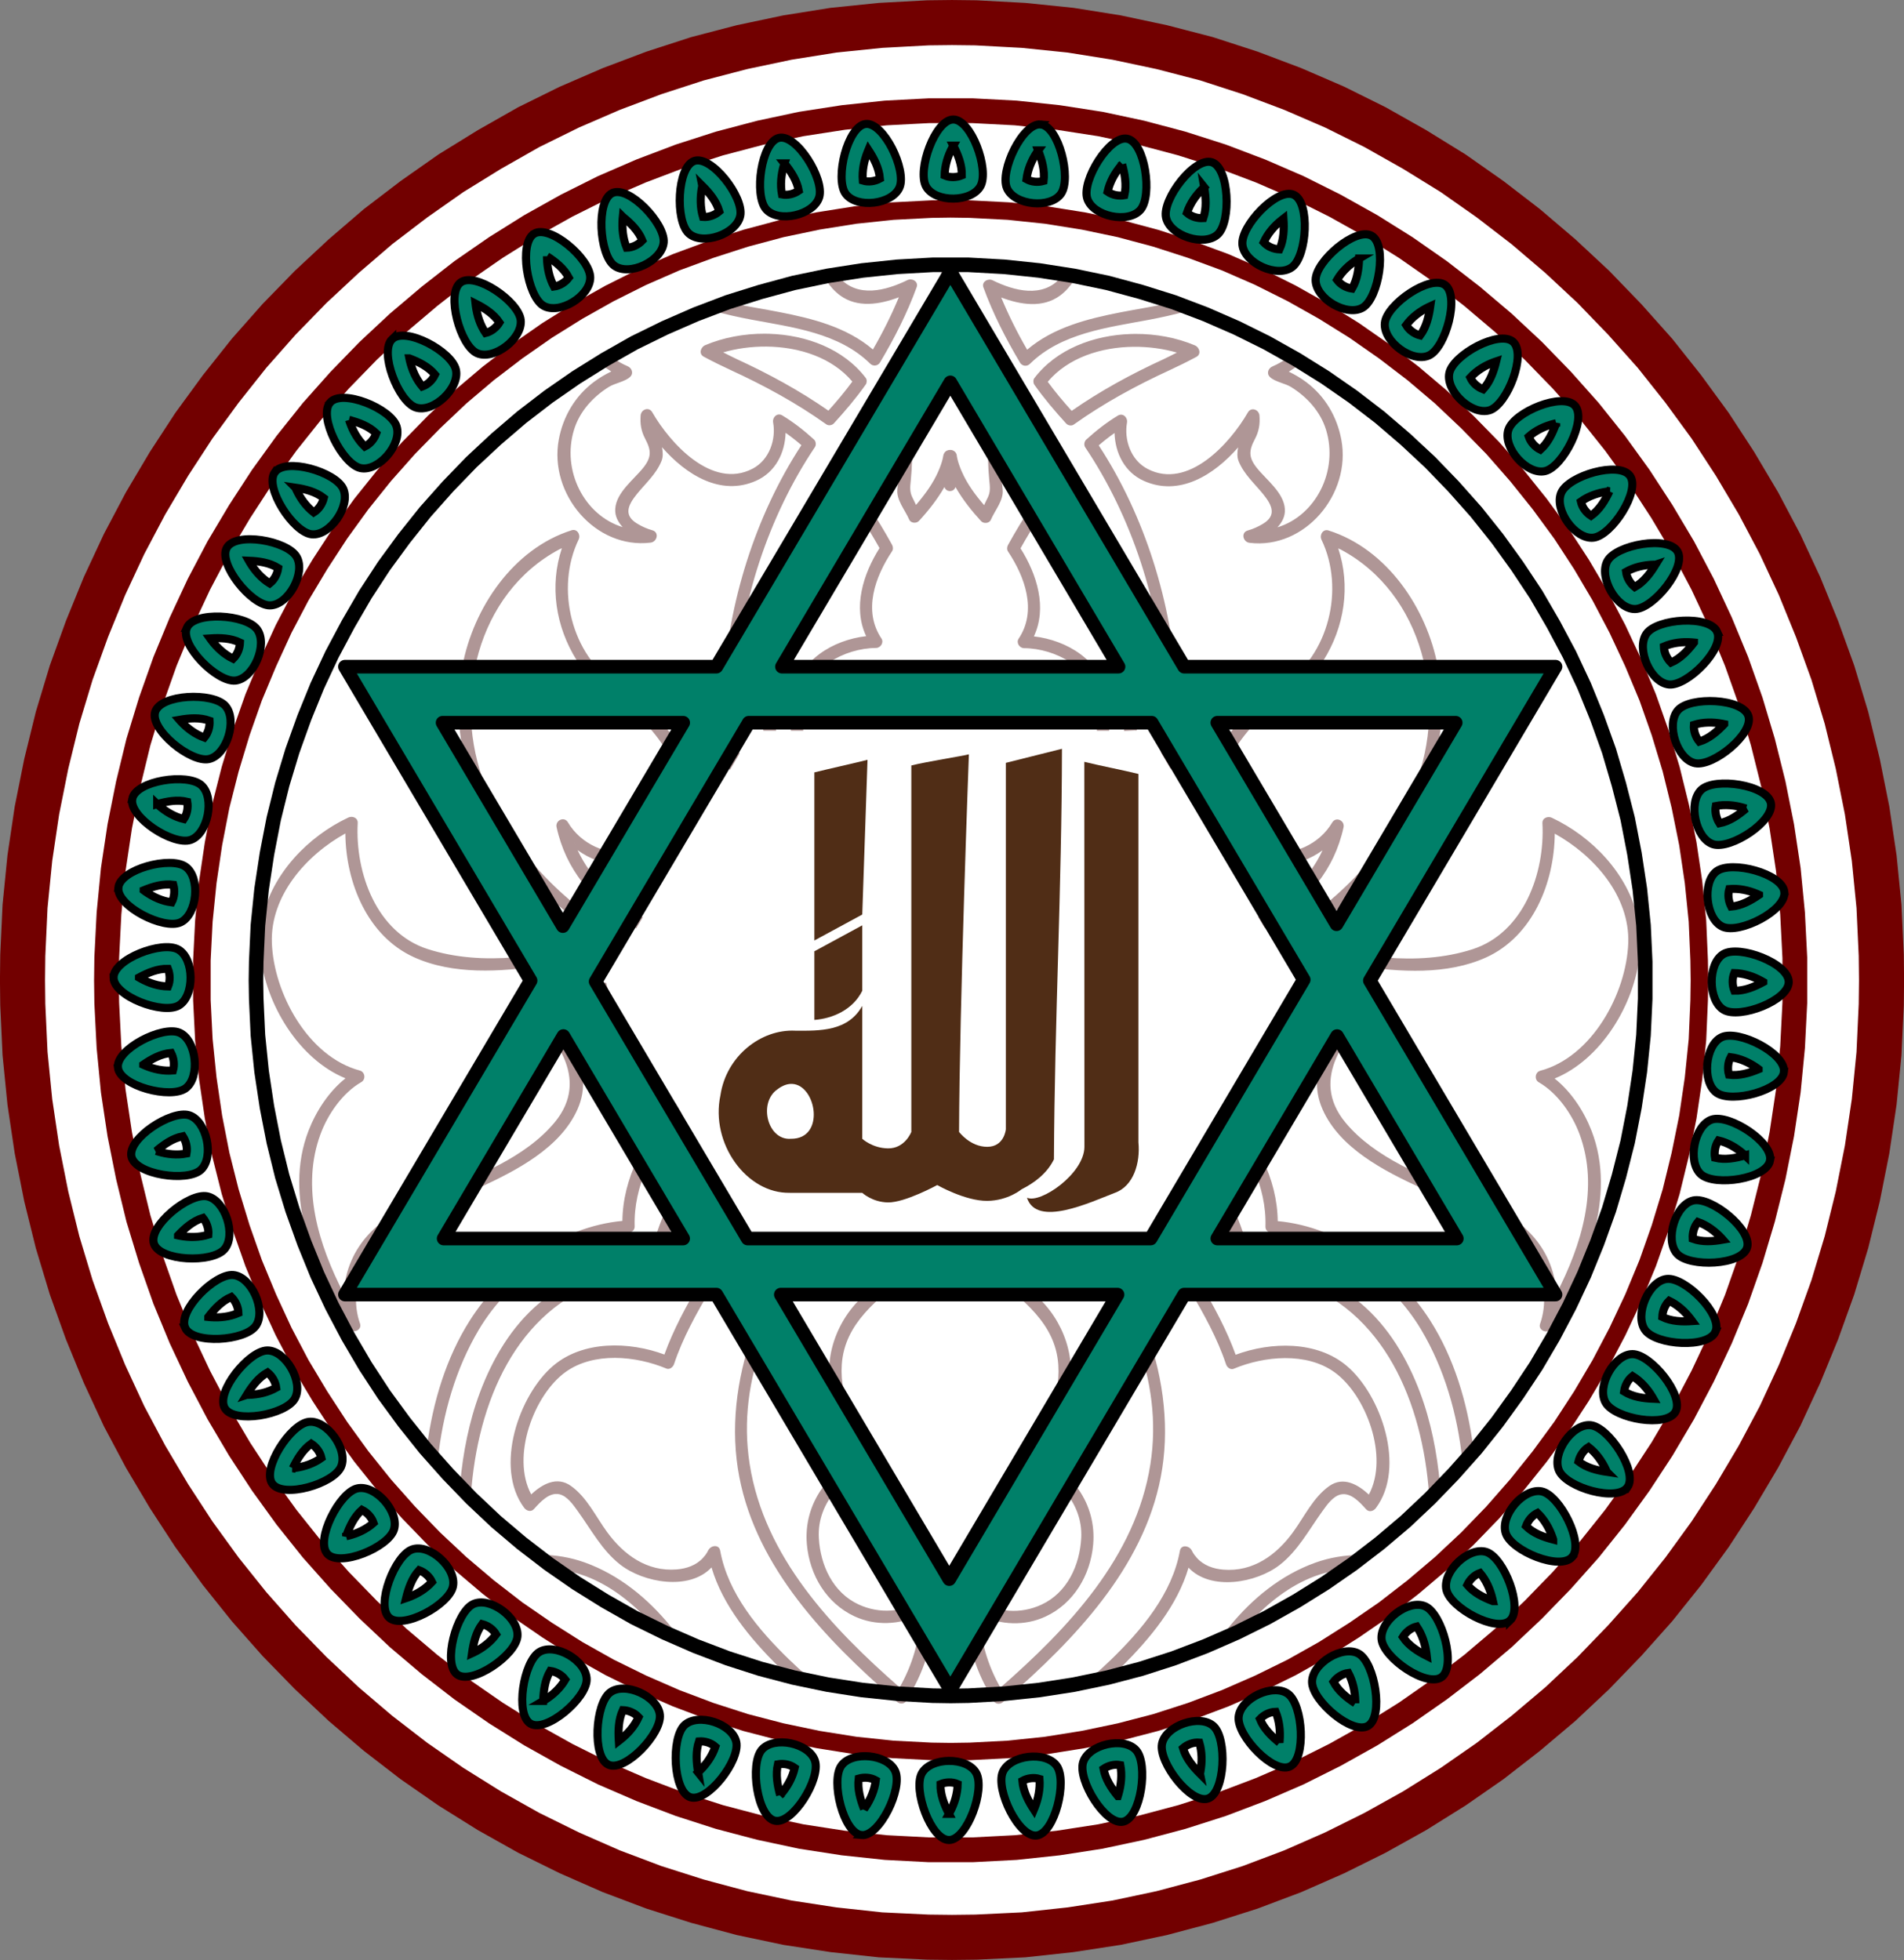
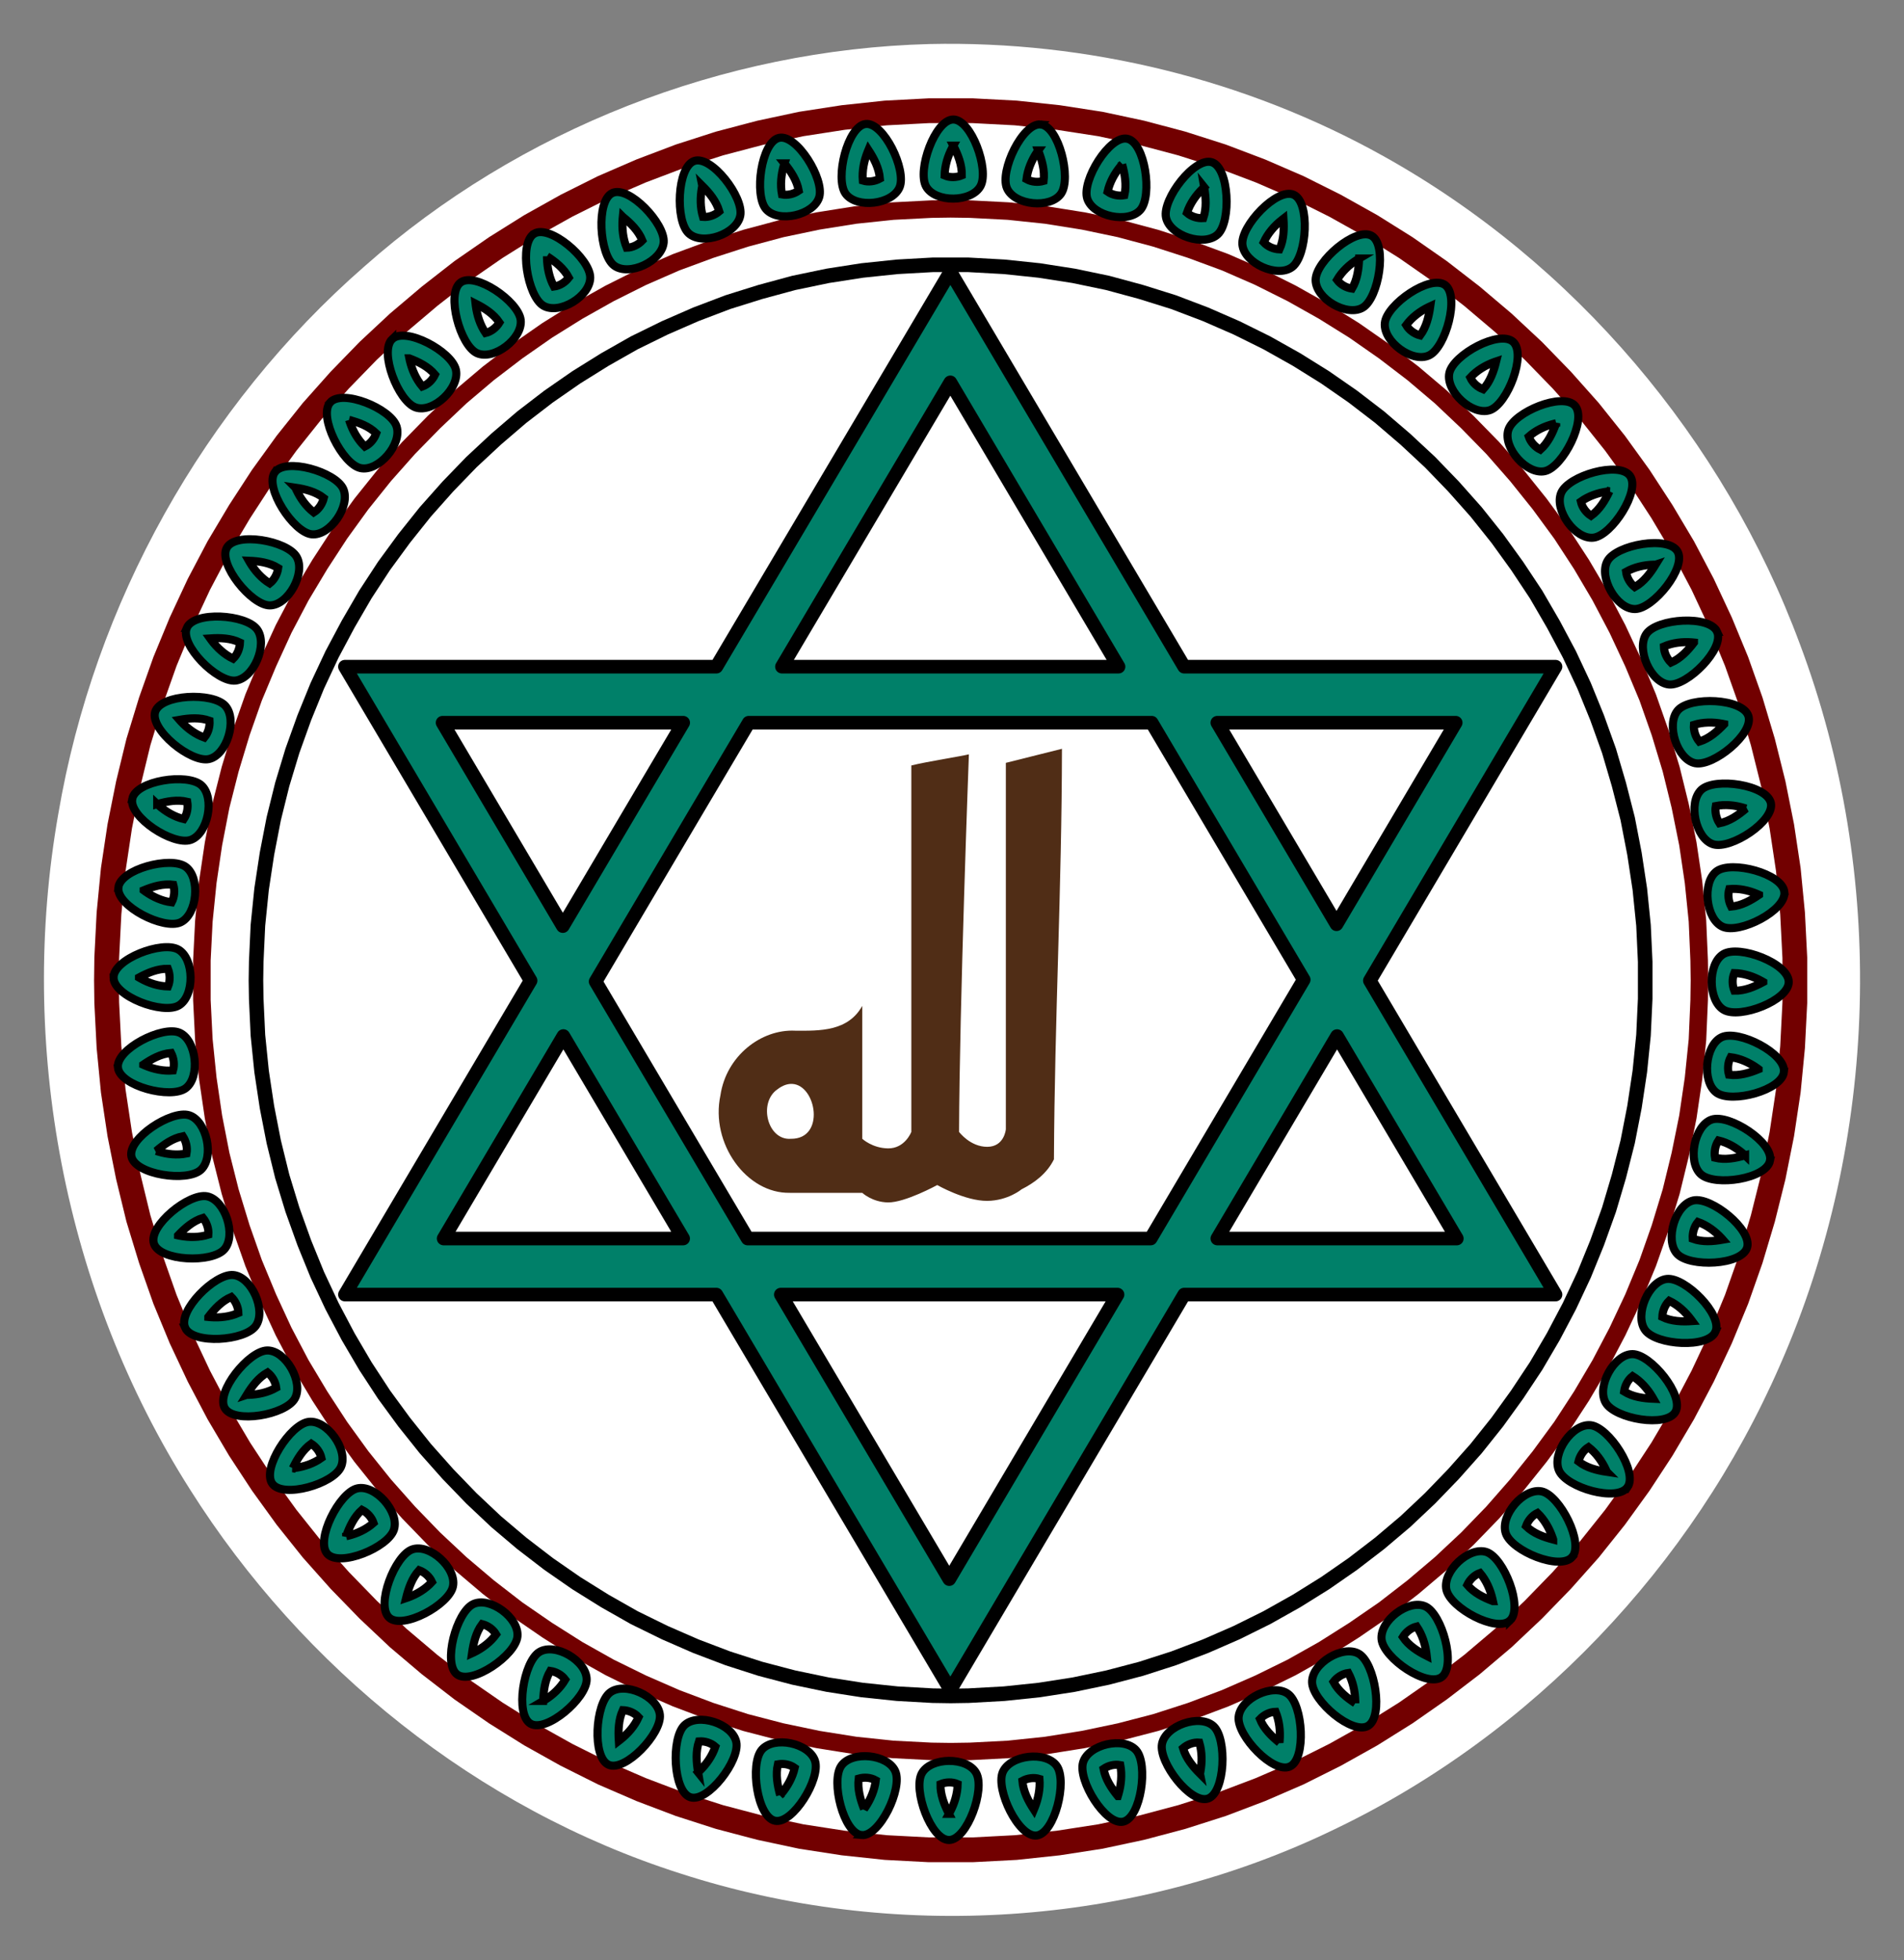
<svg xmlns="http://www.w3.org/2000/svg" xmlns:ns1="http://sodipodi.sourceforge.net/DTD/sodipodi-0.dtd" xmlns:ns2="http://www.inkscape.org/namespaces/inkscape" width="142.52mm" height="146.74mm" version="1.1" viewBox="0 0 142.52 146.74" id="svg12" ns1:docname="logo.svg" ns2:version="1.4 (1:1.4+202410161351+e7c3feb100)">
  <rect x="0" y="0" width="142.52" height="146.74" fill="#808080" stroke="none" />
  <defs id="defs12" />
  <ns1:namedview id="namedview12" pagecolor="#ffffff" bordercolor="#000000" borderopacity="0.25" ns2:showpageshadow="2" ns2:pageopacity="0.0" ns2:pagecheckerboard="0" ns2:deskcolor="#d1d1d1" ns2:document-units="mm" ns2:zoom="0.57452426" ns2:cx="340.28154" ns2:cy="427.31007" ns2:window-width="3840" ns2:window-height="2009" ns2:window-x="0" ns2:window-y="0" ns2:window-maximized="1" ns2:current-layer="g5" />
  <g transform="translate(-32.723,-33.787)" id="g12">
    <path id="path13" d="m 102.303,37.084 c -15.457,0.405 -30.707,6.377 -42.285,16.633 -12.04,10.503 -20.252,25.251 -22.93,40.995 -3.046,17.306 0.42,35.734 9.86,50.591 8.447,13.388 21.539,23.9 36.659,28.732 15.971,5.183 33.919,4.028 49.038,-3.309 14.78,-7.086 26.754,-19.693 33.301,-34.697 7.447,-16.914 7.997,-36.723 1.503,-54.026 -5.677,-15.328 -16.882,-28.567 -31.177,-36.529 -10.313,-5.761 -22.166,-8.653 -33.97,-8.39 z" style="display:inline;fill:#ffffff" />
    <path d="m 167.071,107.186 v 1.672 l -0.169,3.323 -0.318,3.281 -0.487,3.239 -0.635,3.175 -0.783,3.133 -0.91,3.048 -1.058,3.006 -1.206,2.921 -1.333,2.836 -1.46,2.773 -1.587,2.688 -1.693,2.582 -1.82,2.519 -1.926,2.413 -2.053,2.307 -2.138,2.201 -2.244,2.117 -2.349,1.99 -2.434,1.863 -2.519,1.757 -2.603,1.63 -2.688,1.503 -2.752,1.376 -2.836,1.228 -2.9,1.101 -2.985,0.953 -3.027,0.804 -3.069,0.656 -3.154,0.487 -3.175,0.339 -3.239,0.169 h -3.26 l -3.238,-0.169 -3.175,-0.339 -3.154,-0.487 -3.069,-0.656 -3.048,-0.804 -2.963,-0.953 -2.9,-1.101 -2.836,-1.228 -2.752,-1.376 -2.688,-1.503 -2.603,-1.63 -2.54,-1.757 -2.413,-1.863 -2.349,-1.99 -2.244,-2.117 -2.138,-2.201 -2.053,-2.307 -1.926,-2.413 -1.82,-2.519 -1.693,-2.582 -1.587,-2.688 -1.46,-2.773 -1.333,-2.836 -1.206,-2.921 -1.058,-3.006 -0.931,-3.048 -0.762,-3.133 -0.635,-3.175 -0.487,-3.239 -0.318,-3.281 -0.169,-3.323 -0.021,-1.672 0.021,-1.693 0.169,-3.323 0.318,-3.281 0.487,-3.239 0.635,-3.175 0.762,-3.133 0.931,-3.048 1.058,-2.985 1.206,-2.921 1.333,-2.857 1.46,-2.773 1.587,-2.667 1.693,-2.603 1.82,-2.519 1.926,-2.413 2.053,-2.307 2.138,-2.201 2.244,-2.095 2.349,-1.99 2.413,-1.884 2.54,-1.757 2.603,-1.63 2.688,-1.503 2.752,-1.376 2.836,-1.228 2.9,-1.101 2.963,-0.953 3.048,-0.804 3.069,-0.656 3.154,-0.487 3.175,-0.339 3.238,-0.169 h 3.26 l 3.239,0.169 3.175,0.339 3.154,0.487 3.069,0.656 3.027,0.804 2.985,0.953 2.9,1.101 2.836,1.228 2.752,1.376 2.688,1.503 2.603,1.63 2.519,1.757 2.434,1.884 2.349,1.99 2.244,2.095 2.138,2.201 2.053,2.307 1.926,2.413 1.82,2.519 1.693,2.603 1.587,2.667 1.46,2.773 1.333,2.857 1.206,2.921 1.058,2.985 0.91,3.048 0.783,3.133 0.635,3.175 0.487,3.239 0.318,3.281 0.169,3.323 z" fill="none" stroke="#720000" stroke-width="1.854" id="path1" />
    <path d="m 159.931,107.186 -0.021,1.482 -0.127,2.963 -0.296,2.9 -0.423,2.879 -0.572,2.815 -0.677,2.773 -0.826,2.709 -0.931,2.646 -1.079,2.603 -1.185,2.519 -1.291,2.455 -1.397,2.371 -1.503,2.307 -1.63,2.223 -1.714,2.138 -1.799,2.053 -1.905,1.968 -1.99,1.863 -2.074,1.757 -2.159,1.672 -2.244,1.545 -2.307,1.46 -2.371,1.333 -2.455,1.206 -2.519,1.101 -2.582,0.974 -2.625,0.847 -2.688,0.699 -2.731,0.572 -2.794,0.445 -2.815,0.296 -2.879,0.148 -1.439,0.021 -1.439,-0.021 -2.879,-0.148 -2.815,-0.296 -2.794,-0.445 -2.731,-0.572 -2.688,-0.699 -2.625,-0.847 -2.582,-0.974 -2.519,-1.101 -2.455,-1.206 -2.371,-1.333 -2.307,-1.46 -2.244,-1.545 -2.159,-1.672 -2.074,-1.757 -1.99,-1.863 -1.905,-1.968 -1.82,-2.053 -1.714,-2.138 -1.609,-2.223 -1.503,-2.307 -1.418,-2.371 -1.291,-2.455 -1.164,-2.519 -1.079,-2.603 -0.931,-2.646 -0.826,-2.709 -0.699,-2.773 -0.55,-2.815 -0.423,-2.879 -0.296,-2.9 -0.148,-2.963 v -2.985 l 0.148,-2.942 0.296,-2.921 0.423,-2.857 0.55,-2.836 0.699,-2.752 0.826,-2.731 0.931,-2.646 1.079,-2.582 1.164,-2.54 1.291,-2.455 1.418,-2.371 1.503,-2.307 1.609,-2.223 1.714,-2.138 1.82,-2.053 1.905,-1.947 1.99,-1.884 2.074,-1.757 2.159,-1.651 2.244,-1.566 2.307,-1.439 2.371,-1.333 2.455,-1.228 2.519,-1.101 2.582,-0.953 2.625,-0.847 2.688,-0.72 2.731,-0.572 2.794,-0.445 2.815,-0.296 2.879,-0.148 1.439,-0.021 1.439,0.021 2.879,0.148 2.815,0.296 2.794,0.445 2.731,0.572 2.688,0.72 2.625,0.847 2.582,0.953 2.519,1.101 2.455,1.228 2.371,1.333 2.307,1.439 2.244,1.566 2.159,1.651 2.074,1.757 1.99,1.884 1.905,1.947 1.799,2.053 1.714,2.138 1.63,2.223 1.503,2.307 1.397,2.371 1.291,2.455 1.185,2.54 1.079,2.582 0.931,2.646 0.826,2.731 0.677,2.752 0.572,2.836 0.423,2.857 0.296,2.921 0.127,2.942 z" fill="none" stroke="#720000" stroke-width="1.312" id="path2" />
    <g id="g5" transform="translate(-1.299,-0.484)">
-       <path d="m 105.1,53.686 c -0.199,4.24e-4 -0.398,0.114 -0.449,0.339 -0.012,0.052 -0.024,0.103 -0.035,0.155 -0.033,0.128 -0.068,0.255 -0.101,0.383 -0.348,1.339 -0.69,2.677 -1.152,3.983 -0.324,0.916 -0.726,1.799 -1.175,2.658 -0.206,0.395 -0.435,0.777 -0.667,1.156 -0.237,0.388 -0.72,0.854 -0.839,1.29 -0.122,0.449 0.336,1.316 0.435,1.777 0.178,0.831 0.23,1.685 0.247,2.533 0.02,0.979 -0.061,1.958 -0.169,2.93 -0.091,0.817 0.566,1.545 0.885,2.284 0.12,0.277 0.542,0.3 0.73,0.095 0.676,-0.733 1.37,-1.599 1.907,-2.537 0.118,0.372 0.594,0.406 0.778,0.102 0.019,-0.029 0.035,-0.062 0.049,-0.098 0.537,0.943 1.236,1.813 1.914,2.549 0.188,0.204 0.61,0.182 0.73,-0.095 0.319,-0.739 0.976,-1.467 0.885,-2.284 -0.108,-0.972 -0.188,-1.951 -0.169,-2.93 0.017,-0.848 0.069,-1.702 0.247,-2.533 0.099,-0.461 0.557,-1.328 0.435,-1.777 -0.118,-0.436 -0.602,-0.901 -0.839,-1.29 -0.232,-0.379 -0.461,-0.762 -0.667,-1.156 -0.449,-0.86 -0.851,-1.742 -1.175,-2.658 -0.461,-1.306 -0.804,-2.644 -1.152,-3.983 -0.033,-0.128 -0.068,-0.255 -0.101,-0.383 -0.012,-0.052 -0.024,-0.104 -0.035,-0.155 -0.044,-0.193 -0.196,-0.303 -0.364,-0.331 -0.05,-0.016 -0.104,-0.024 -0.157,-0.024 z m -0.49,0.523 c -0.002,0.009 -0.003,0.019 -0.004,0.028 9.8e-4,-0.009 0.002,-0.019 0.004,-0.028 z m 1.051,0.016 c 0.002,0.009 0.003,0.019 0.004,0.028 -9.8e-4,-0.009 -0.002,-0.019 -0.004,-0.028 z m -1.058,0.093 c 5e-4,0.009 9.8e-4,0.017 0.002,0.026 -9.8e-4,-0.008 -0.002,-0.017 -0.002,-0.026 z m 0.952,0.276 c -0.005,0.002 -0.009,0.005 -0.012,0.009 0.003,-0.004 0.008,-0.006 0.012,-0.009 z m -8.672,0.489 c -0.343,0.053 -0.681,0.126 -1.023,0.186 0.29,0.417 0.619,0.805 1.039,1.114 1.3,0.957 2.955,0.691 4.405,0.144 -0.56,1.346 -1.214,2.653 -1.942,3.909 -1.965,-1.675 -4.523,-2.319 -7.007,-2.802 -1.07,-0.208 -2.214,-0.39 -3.347,-0.624 -0.529,0.176 -1.058,0.349 -1.581,0.543 0.956,0.263 1.926,0.477 2.861,0.652 3.066,0.575 6.536,0.989 8.875,3.298 0.217,0.214 0.574,0.167 0.73,-0.095 1.065,-1.788 2.031,-3.675 2.744,-5.639 0.154,-0.424 -0.352,-0.695 -0.683,-0.532 -1.66,0.816 -3.721,1.325 -5.072,-0.154 z m 16.504,0.016 c -1.351,1.479 -3.412,0.97 -5.072,0.154 -0.331,-0.163 -0.837,0.108 -0.683,0.532 0.713,1.964 1.68,3.85 2.744,5.639 0.156,0.262 0.513,0.309 0.73,0.095 2.339,-2.309 5.809,-2.722 8.875,-3.298 0.935,-0.176 1.905,-0.39 2.861,-0.652 -0.523,-0.194 -1.052,-0.366 -1.581,-0.543 -1.133,0.234 -2.277,0.416 -3.347,0.624 -2.484,0.483 -5.042,1.128 -7.007,2.802 -0.729,-1.256 -1.382,-2.563 -1.942,-3.909 1.449,0.546 3.105,0.812 4.405,-0.144 0.421,-0.31 0.749,-0.698 1.039,-1.114 -0.341,-0.06 -0.68,-0.133 -1.023,-0.186 z m -11.647,0.42 c -0.031,0.086 -0.065,0.171 -0.101,0.255 -0.036,0.084 -0.073,0.168 -0.111,0.251 0.038,-0.083 0.075,-0.167 0.111,-0.251 0.036,-0.084 0.07,-0.169 0.101,-0.255 z m 6.79,0.016 c 0.031,0.086 0.065,0.171 0.101,0.255 0.036,0.084 0.073,0.168 0.111,0.251 -0.038,-0.083 -0.075,-0.167 -0.111,-0.251 -0.036,-0.084 -0.07,-0.169 -0.101,-0.255 z m -3.397,0.287 c 0.018,0.066 0.037,0.133 0.055,0.199 0.723,2.61 1.585,5.151 3.138,7.417 0.331,0.482 0.235,0.527 0.093,1.068 -0.08,0.306 -0.155,0.613 -0.209,0.925 -0.111,0.649 -0.193,1.306 -0.218,1.964 -0.035,0.938 -0.013,1.877 0.079,2.811 0.052,0.529 0.113,0.896 -0.143,1.379 -0.088,0.166 -0.162,0.338 -0.243,0.506 -0.658,-0.769 -1.269,-1.587 -1.673,-2.521 -0.133,-0.307 -0.252,-0.625 -0.329,-0.952 -0.008,-0.034 -0.031,-0.163 -0.042,-0.216 h 0.007 c -0.035,-0.305 -0.277,-0.454 -0.507,-0.447 -0.166,-0.005 -0.339,0.072 -0.435,0.231 -0.04,0.061 -0.068,0.135 -0.08,0.221 -0.012,0.063 -0.03,0.165 -0.037,0.194 -0.076,0.327 -0.196,0.645 -0.329,0.952 -0.405,0.935 -1.015,1.752 -1.673,2.521 -0.082,-0.168 -0.155,-0.34 -0.243,-0.506 -0.256,-0.483 -0.195,-0.85 -0.143,-1.379 0.092,-0.934 0.114,-1.874 0.079,-2.811 -0.024,-0.659 -0.107,-1.315 -0.218,-1.964 -0.053,-0.312 -0.129,-0.619 -0.209,-0.925 -0.142,-0.542 -0.237,-0.586 0.093,-1.068 1.553,-2.266 2.414,-4.807 3.138,-7.417 0.017,-0.061 0.034,-0.122 0.051,-0.182 z m -13.845,3.432 c -1.571,-0.008 -3.13,0.287 -4.479,0.858 -0.34,0.144 -0.506,0.65 -0.111,0.862 0.663,0.356 1.335,0.688 2.018,1.003 2.497,1.148 4.916,2.461 7.16,4.064 0.164,0.117 0.431,0.072 0.564,-0.074 0.852,-0.937 1.658,-1.881 2.391,-2.918 0.086,-0.121 0.091,-0.356 0,-0.476 -1.651,-2.172 -4.435,-3.225 -7.228,-3.312 -0.105,-0.003 -0.209,-0.005 -0.314,-0.006 z m 27.694,0.016 c -0.105,5.63e-4 -0.209,0.002 -0.314,0.006 -2.793,0.087 -5.577,1.14 -7.228,3.312 -0.091,0.12 -0.086,0.355 0,0.476 0.733,1.037 1.539,1.982 2.391,2.918 0.132,0.145 0.399,0.191 0.564,0.074 2.245,-1.602 4.663,-2.915 7.16,-4.064 0.682,-0.315 1.355,-0.647 2.018,-1.003 0.395,-0.212 0.229,-0.718 -0.111,-0.862 -1.349,-0.571 -2.909,-0.867 -4.479,-0.858 z m -31.815,0.889 c 0.162,0.087 0.327,0.169 0.492,0.25 -0.165,-0.081 -0.33,-0.163 -0.492,-0.25 z m 35.936,0.016 c -0.162,0.087 -0.327,0.169 -0.492,0.25 0.165,-0.081 0.33,-0.163 0.492,-0.25 z m -31.712,0.043 c 2.449,0.021 4.917,0.821 6.43,2.619 -0.56,0.763 -1.161,1.477 -1.791,2.178 0.041,0.029 0.083,0.056 0.124,0.083 -0.042,-0.027 -0.083,-0.055 -0.124,-0.083 -2.157,-1.504 -4.464,-2.757 -6.846,-3.853 -0.348,-0.161 -0.686,-0.341 -1.029,-0.511 -0.189,0.054 -0.377,0.11 -0.562,0.171 -0.092,0.03 -0.184,0.062 -0.273,0.095 -0.09,0.033 -0.178,0.068 -0.265,0.105 0.087,-0.037 0.175,-0.071 0.265,-0.105 0.09,-0.033 0.181,-0.064 0.273,-0.095 0.184,-0.061 0.373,-0.117 0.562,-0.171 1.014,-0.292 2.123,-0.443 3.236,-0.433 z m 27.487,0.016 c 1.113,-0.01 2.222,0.141 3.236,0.433 0.189,0.054 0.377,0.11 0.562,0.171 0.092,0.03 0.184,0.062 0.273,0.095 0.09,0.033 0.178,0.068 0.265,0.105 -0.086,-0.037 -0.175,-0.071 -0.265,-0.105 -0.09,-0.033 -0.181,-0.064 -0.273,-0.095 -0.184,-0.061 -0.373,-0.117 -0.562,-0.171 -0.343,0.17 -0.681,0.351 -1.029,0.511 -2.383,1.096 -4.69,2.349 -6.846,3.853 -0.041,0.028 -0.083,0.056 -0.124,0.083 0.042,-0.027 0.083,-0.054 0.124,-0.083 -0.63,-0.701 -1.232,-1.415 -1.791,-2.178 1.513,-1.798 3.981,-2.597 6.43,-2.619 z m -19.652,0.449 c -0.044,0.083 -0.088,0.167 -0.136,0.247 0.048,-0.08 0.092,-0.164 0.136,-0.247 z m 11.818,0.016 c 0.044,0.083 0.088,0.167 0.136,0.247 -0.048,-0.08 -0.092,-0.164 -0.136,-0.247 z m -31.134,0.378 c -0.29,0.166 -0.581,0.33 -0.868,0.502 0.238,0.176 0.481,0.347 0.736,0.503 -0.46,0.223 -0.899,0.479 -1.31,0.789 -1.399,1.054 -2.297,2.576 -2.619,4.306 -0.758,4.071 2.738,8.224 6.873,7.718 0.493,-0.06 0.667,-0.777 0.124,-0.926 -0.393,-0.108 -0.763,-0.278 -1.113,-0.486 -1.06,-0.629 -0.71,-1.394 -0.037,-2.226 0.65,-0.804 1.446,-1.493 1.841,-2.473 0.132,-0.327 0.102,-0.69 0.036,-1.034 1.817,2.078 4.406,3.695 7.056,2.509 1.436,-0.643 2.15,-2.075 2.197,-3.586 -0.119,-0.084 -0.236,-0.169 -0.356,-0.253 -0.119,-0.083 -0.24,-0.164 -0.365,-0.24 0.125,0.076 0.246,0.157 0.365,0.24 0.119,0.083 0.237,0.169 0.356,0.253 0.408,0.288 0.804,0.596 1.183,0.927 0.027,-0.041 0.053,-0.083 0.078,-0.126 -0.025,0.043 -0.051,0.085 -0.078,0.126 -3.453,5.273 -5.49,11.834 -5.835,18.119 -0.104,1.905 0.02,3.817 0.372,5.681 0.301,1.599 0.764,3.164 1.457,4.649 1.655,3.544 4.351,6.564 6.946,9.438 -1.504,1.455 -3.135,2.757 -4.74,4.095 0.046,0.038 0.094,0.074 0.141,0.109 -0.048,-0.035 -0.095,-0.071 -0.141,-0.109 -3.038,-2.493 -6.394,-4.389 -9.744,-6.409 -0.15,-0.09 -0.276,-0.195 -0.422,-0.287 -2.075,-1.308 -3.794,-2.825 -4.787,-4.968 -0.141,-0.304 -0.27,-0.617 -0.384,-0.944 -0.114,-0.327 -0.213,-0.667 -0.291,-1.026 0.079,0.359 0.177,0.699 0.291,1.026 0.114,0.327 0.244,0.64 0.384,0.944 0.89,0.642 1.94,1.054 3.028,1.092 3.096,0.106 5.974,-2.351 5.674,-5.567 -0.315,-3.386 -3.064,-6.163 -5.737,-7.892 -3.45,-2.232 -4.647,-7.239 -2.887,-10.889 0.169,-0.35 -0.108,-0.825 -0.525,-0.693 -4.367,1.382 -7.356,5.806 -8.178,10.181 -1.419,7.557 2.594,14.304 8.29,18.827 0.718,0.57 1.473,1.106 2.25,1.603 -4.156,1.303 -9.018,2.073 -13.146,0.741 -3.81,-1.23 -5.43,-5.68 -5.228,-9.439 0.021,-0.388 -0.403,-0.547 -0.7,-0.407 -3.015,1.418 -5.691,4.195 -6.434,7.517 -0.038,0.456 -0.065,0.913 -0.087,1.371 -0.022,0.457 -0.039,0.915 -0.055,1.373 0.374,3.707 2.876,7.843 6.361,9.265 0.097,0.04 0.193,0.083 0.289,0.125 -0.096,-0.042 -0.192,-0.085 -0.289,-0.125 -1.253,0.996 -2.199,2.46 -2.763,3.912 -1.926,4.962 0.466,10.574 2.999,14.806 0.266,0.444 1.034,0.154 0.85,-0.363 -0.495,-1.387 -0.352,-3.061 0.222,-4.391 1.496,-3.462 5.641,-4.353 8.72,-5.781 2.718,-1.261 6.049,-2.95 7.343,-5.873 1.372,-3.101 -0.899,-5.996 -3.103,-8.04 -0.06,-0.056 -0.12,-0.115 -0.18,-0.175 0.06,0.06 0.12,0.118 0.18,0.175 1.798,-0.459 3.673,-0.621 5.551,-0.475 3.436,0.267 6.834,1.473 9.662,3.262 0.065,-0.058 0.132,-0.121 0.2,-0.184 -0.067,0.063 -0.135,0.127 -0.2,0.184 -1.667,1.488 -3.465,3.155 -5.023,5.03 -2.091,2.516 -3.693,5.371 -3.731,8.588 0.076,-0.007 0.152,-0.02 0.227,-0.032 -0.075,0.012 -0.151,0.025 -0.227,0.032 -3.03e-4,0.025 -0.001,0.05 -0.002,0.075 8.91e-4,-0.025 0.002,-0.05 0.002,-0.075 -4.633,0.428 -8.945,3.57 -11.404,7.429 -1.787,2.804 -2.784,6.127 -3.228,9.491 0.272,0.324 0.534,0.655 0.814,0.972 0.366,-3.438 1.338,-6.839 3.082,-9.766 2.274,-3.819 6.675,-7.003 11.19,-7.241 0.247,-0.013 0.473,-0.205 0.465,-0.472 -0.092,-3.038 1.351,-5.748 3.29,-8.146 1.722,-2.129 3.832,-4.013 5.65,-5.631 0.238,-0.211 0.14,-0.582 -0.094,-0.741 -3.177,-2.151 -7.161,-3.527 -11.134,-3.731 -2.094,-0.107 -4.185,0.094 -6.153,0.717 -0.311,0.098 -0.484,0.546 -0.205,0.788 2.627,2.276 5.387,5.666 2.655,8.955 -2.2,2.649 -5.883,4.051 -8.957,5.311 -2.864,1.175 -5.635,2.694 -6.566,5.901 -0.148,0.509 -0.222,1.067 -0.251,1.631 0.186,0.361 0.376,0.719 0.569,1.07 0.193,0.351 0.39,0.695 0.59,1.03 -0.2,-0.335 -0.397,-0.679 -0.59,-1.03 -0.193,-0.351 -0.383,-0.709 -0.569,-1.07 -1.903,-3.69 -3.23,-7.974 -1.746,-11.979 0.553,-1.493 1.653,-3.078 3.053,-3.883 0.349,-0.201 0.277,-0.759 -0.111,-0.862 -3.879,-1.032 -6.457,-5.791 -6.588,-9.575 -0.122,-3.505 2.562,-6.55 5.501,-8.176 0.232,-0.128 0.462,-0.266 0.695,-0.376 -0.233,0.11 -0.464,0.248 -0.695,0.376 0.033,3.713 1.676,7.694 5.133,9.264 2.936,1.334 6.469,1.096 9.569,0.645 1.974,-0.287 3.967,-0.731 5.859,-1.38 0.363,-0.125 0.485,-0.657 0.111,-0.862 -4.373,-2.402 -8.352,-6.551 -10.204,-11.24 -2.507,-6.348 -0.636,-14.399 5.554,-17.7 0.059,-0.032 0.125,-0.051 0.185,-0.082 0.159,-0.082 0.318,-0.163 0.481,-0.238 0.163,-0.075 0.328,-0.142 0.497,-0.196 -0.169,0.054 -0.335,0.121 -0.497,0.196 -0.163,0.075 -0.322,0.156 -0.481,0.238 -0.936,2.814 -0.476,5.871 1.125,8.414 0.82,1.303 1.928,2.213 3.182,3.052 1.491,0.997 2.753,2.378 3.664,3.929 0.732,1.246 1.22,2.761 0.913,4.213 -0.368,1.74 -2.11,2.675 -3.68,3.047 -1.809,0.429 -3.806,-0.525 -4.75,-2.131 -0.276,-0.471 -0.963,-0.153 -0.85,0.363 0.708,3.22 2.665,5.42 5.337,7.178 0.182,0.12 0.37,0.222 0.553,0.34 3.484,2.236 7.116,4.099 10.318,6.796 0.209,0.176 0.448,0.176 0.658,0 1.817,-1.529 3.701,-2.974 5.387,-4.656 0.187,-0.186 0.17,-0.479 0,-0.667 -2.605,-2.887 -5.244,-5.858 -7.01,-9.368 -0.904,-1.797 -1.391,-3.745 -1.639,-5.73 -0.181,-1.449 -0.249,-2.917 -0.183,-4.371 0.28,-6.23 2.445,-12.824 5.916,-17.98 0.112,-0.167 0.074,-0.438 -0.073,-0.571 -0.74,-0.674 -1.517,-1.285 -2.372,-1.802 -0.376,-0.228 -0.754,0.144 -0.683,0.533 0.224,1.24 -0.26,2.797 -1.549,3.464 -3.023,1.565 -6.16,-1.905 -7.501,-4.236 -0.246,-0.429 -0.831,-0.212 -0.867,0.238 -0.051,0.65 0.042,1.188 0.346,1.764 0.455,0.863 0.472,1.363 -0.134,2.136 -0.7,0.891 -2.034,1.856 -2.113,3.093 -0.036,0.558 0.214,0.998 0.556,1.374 0.162,0.05 0.327,0.094 0.495,0.131 0.168,0.037 0.338,0.067 0.512,0.088 0.174,0.021 0.351,0.032 0.532,0.033 0.181,8.13e-4 0.365,-0.009 0.554,-0.032 -0.188,0.023 -0.373,0.033 -0.554,0.032 -0.181,-8.13e-4 -0.358,-0.012 -0.532,-0.033 -0.174,-0.021 -0.344,-0.051 -0.512,-0.088 -0.168,-0.037 -0.333,-0.082 -0.495,-0.131 -2.874,-0.879 -4.586,-4.236 -3.636,-7.31 0.423,-1.369 1.435,-2.466 2.622,-3.2 0.435,-0.269 1.229,-0.392 1.584,-0.752 0.27,-0.274 0.108,-0.659 -0.205,-0.789 -0.388,-0.161 -0.742,-0.374 -1.083,-0.606 z m -26.387,44.659 c 0.016,-0.458 0.032,-0.915 0.055,-1.373 0.022,-0.457 0.05,-0.914 0.087,-1.371 -0.135,0.603 -0.227,1.217 -0.223,1.851 0.002,0.291 0.051,0.594 0.081,0.893 z m 76.837,-44.642 c -0.342,0.232 -0.696,0.445 -1.083,0.606 -0.313,0.13 -0.475,0.515 -0.205,0.789 0.355,0.36 1.149,0.483 1.584,0.752 1.186,0.735 2.199,1.831 2.622,3.2 0.949,3.074 -0.762,6.431 -3.636,7.31 -0.162,0.05 -0.327,0.094 -0.495,0.131 -0.168,0.037 -0.338,0.067 -0.512,0.088 -0.174,0.021 -0.351,0.032 -0.532,0.033 -0.181,8.13e-4 -0.365,-0.009 -0.554,-0.032 0.188,0.023 0.373,0.033 0.554,0.032 0.181,-8.12e-4 0.358,-0.012 0.532,-0.033 0.174,-0.021 0.344,-0.051 0.512,-0.088 0.168,-0.037 0.333,-0.082 0.495,-0.131 0.342,-0.377 0.592,-0.816 0.556,-1.374 -0.08,-1.237 -1.413,-2.202 -2.113,-3.093 -0.607,-0.772 -0.59,-1.273 -0.134,-2.136 0.304,-0.576 0.397,-1.114 0.346,-1.764 -0.035,-0.45 -0.62,-0.667 -0.867,-0.238 -1.341,2.331 -4.478,5.802 -7.501,4.236 -1.289,-0.667 -1.772,-2.224 -1.549,-3.464 0.07,-0.389 -0.308,-0.761 -0.683,-0.533 -0.855,0.518 -1.632,1.129 -2.372,1.802 -0.147,0.133 -0.185,0.405 -0.073,0.571 3.47,5.156 5.635,11.75 5.916,17.98 0.066,1.454 -0.003,2.922 -0.183,4.371 -0.248,1.986 -0.735,3.933 -1.639,5.73 -1.766,3.511 -4.404,6.481 -7.01,9.368 -0.17,0.188 -0.187,0.481 0,0.667 1.685,1.682 3.57,3.127 5.387,4.656 0.209,0.176 0.448,0.176 0.658,0 3.202,-2.698 6.835,-4.561 10.318,-6.796 0.183,-0.117 0.371,-0.22 0.553,-0.34 2.672,-1.757 4.628,-3.958 5.337,-7.178 0.114,-0.516 -0.573,-0.834 -0.85,-0.363 -0.944,1.607 -2.941,2.56 -4.75,2.131 -1.57,-0.372 -3.312,-1.307 -3.68,-3.047 -0.307,-1.452 0.181,-2.967 0.913,-4.213 0.912,-1.552 2.173,-2.932 3.664,-3.929 1.254,-0.839 2.362,-1.749 3.182,-3.052 1.601,-2.543 2.06,-5.6 1.125,-8.414 -0.159,-0.082 -0.318,-0.163 -0.481,-0.238 -0.163,-0.075 -0.328,-0.142 -0.497,-0.196 0.169,0.054 0.335,0.121 0.497,0.196 0.163,0.075 0.322,0.156 0.481,0.238 0.06,0.031 0.126,0.05 0.185,0.082 6.19,3.301 8.061,11.352 5.554,17.7 -1.852,4.689 -5.83,8.838 -10.204,11.24 -0.374,0.205 -0.252,0.737 0.111,0.862 1.892,0.649 3.885,1.093 5.859,1.38 3.1,0.451 6.633,0.689 9.569,-0.645 3.457,-1.571 5.101,-5.551 5.133,-9.264 -0.232,-0.128 -0.462,-0.266 -0.695,-0.376 0.233,0.11 0.464,0.248 0.695,0.376 2.939,1.626 5.622,4.671 5.501,8.176 -0.131,3.785 -2.709,8.544 -6.588,9.575 -0.388,0.103 -0.46,0.662 -0.111,0.862 1.399,0.805 2.499,2.39 3.053,3.883 1.484,4.005 0.157,8.289 -1.746,11.979 -0.186,0.361 -0.376,0.719 -0.569,1.07 -0.193,0.351 -0.39,0.695 -0.59,1.03 0.2,-0.335 0.397,-0.679 0.59,-1.03 0.193,-0.351 0.383,-0.709 0.569,-1.07 -0.029,-0.564 -0.103,-1.122 -0.251,-1.631 -0.931,-3.208 -3.702,-4.727 -6.566,-5.901 -3.075,-1.261 -6.757,-2.663 -8.957,-5.311 -2.732,-3.289 0.028,-6.679 2.655,-8.955 0.279,-0.242 0.106,-0.69 -0.205,-0.788 -1.968,-0.623 -4.059,-0.824 -6.153,-0.717 -3.974,0.203 -7.957,1.58 -11.134,3.731 -0.235,0.159 -0.332,0.53 -0.094,0.741 1.818,1.618 3.928,3.502 5.65,5.631 1.939,2.397 3.381,5.107 3.29,8.146 -0.008,0.267 0.218,0.459 0.465,0.472 4.515,0.238 8.916,3.422 11.19,7.241 1.743,2.927 2.716,6.328 3.082,9.766 0.279,-0.317 0.542,-0.648 0.814,-0.972 -0.444,-3.364 -1.441,-6.687 -3.228,-9.491 -2.459,-3.859 -6.771,-7.001 -11.404,-7.429 2.9e-4,0.025 9.7e-4,0.05 0.002,0.075 -9e-4,-0.025 -0.002,-0.05 -0.002,-0.075 -0.076,-0.007 -0.152,-0.02 -0.227,-0.032 0.075,0.012 0.151,0.025 0.227,0.032 -0.038,-3.218 -1.64,-6.072 -3.731,-8.588 -1.558,-1.875 -3.357,-3.542 -5.023,-5.03 -0.067,-0.06 -0.136,-0.124 -0.206,-0.19 0.07,0.065 0.139,0.13 0.206,0.19 2.828,-1.789 6.226,-2.994 9.662,-3.262 1.878,-0.146 3.753,0.016 5.551,0.475 0.052,-0.048 0.102,-0.098 0.154,-0.149 -0.051,0.051 -0.102,0.101 -0.154,0.149 -2.204,2.045 -4.476,4.939 -3.103,8.04 1.293,2.923 4.625,4.612 7.343,5.873 3.079,1.428 7.224,2.319 8.72,5.781 0.575,1.33 0.717,3.005 0.222,4.391 -0.185,0.517 0.584,0.807 0.85,0.363 2.533,-4.232 4.925,-9.844 2.999,-14.806 -0.563,-1.452 -1.51,-2.915 -2.763,-3.912 -0.103,0.042 -0.205,0.088 -0.308,0.133 0.102,-0.045 0.204,-0.091 0.308,-0.133 3.485,-1.422 5.987,-5.558 6.361,-9.265 -0.016,-0.458 -0.032,-0.915 -0.054,-1.373 -0.022,-0.457 -0.05,-0.914 -0.087,-1.371 -0.743,-3.322 -3.419,-6.099 -6.434,-7.517 -0.297,-0.139 -0.72,0.02 -0.7,0.407 0.202,3.759 -1.418,8.209 -5.228,9.439 -4.128,1.332 -8.99,0.562 -13.146,-0.741 0.777,-0.497 1.532,-1.033 2.25,-1.603 5.696,-4.524 9.709,-11.27 8.29,-18.827 -0.822,-4.375 -3.811,-8.799 -8.178,-10.181 -0.417,-0.132 -0.694,0.342 -0.525,0.693 1.76,3.65 0.564,8.657 -2.887,10.889 -2.673,1.729 -5.421,4.506 -5.737,7.892 -0.3,3.216 2.578,5.674 5.674,5.567 1.088,-0.037 2.139,-0.45 3.028,-1.092 0.141,-0.304 0.27,-0.617 0.384,-0.944 0.114,-0.327 0.213,-0.667 0.292,-1.026 -0.079,0.359 -0.178,0.699 -0.292,1.026 -0.114,0.327 -0.243,0.64 -0.384,0.944 -0.993,2.144 -2.712,3.66 -4.787,4.968 -0.146,0.092 -0.272,0.197 -0.422,0.287 -3.35,2.02 -6.706,3.916 -9.744,6.409 -0.046,0.038 -0.094,0.074 -0.141,0.109 0.048,-0.035 0.095,-0.071 0.141,-0.109 -1.605,-1.338 -3.236,-2.64 -4.74,-4.095 2.595,-2.875 5.291,-5.895 6.946,-9.438 0.693,-1.484 1.156,-3.05 1.457,-4.649 0.352,-1.865 0.476,-3.776 0.372,-5.681 -0.345,-6.285 -2.382,-12.846 -5.835,-18.119 -0.027,-0.041 -0.053,-0.083 -0.078,-0.126 0.025,0.043 0.051,0.085 0.078,0.126 0.379,-0.331 0.774,-0.638 1.183,-0.927 0.047,1.511 0.761,2.943 2.197,3.586 2.65,1.186 5.239,-0.431 7.056,-2.509 -0.066,0.344 -0.095,0.707 0.036,1.034 0.395,0.979 1.19,1.669 1.841,2.473 0.673,0.832 1.023,1.597 -0.037,2.226 -0.35,0.208 -0.72,0.378 -1.113,0.486 -0.543,0.149 -0.369,0.866 0.124,0.926 4.135,0.506 7.631,-3.647 6.873,-7.718 -0.322,-1.73 -1.22,-3.252 -2.619,-4.306 -0.411,-0.31 -0.85,-0.566 -1.31,-0.789 0.256,-0.156 0.499,-0.327 0.736,-0.503 -0.287,-0.172 -0.578,-0.336 -0.868,-0.502 z m 26.245,41.916 c 0.038,0.456 0.065,0.913 0.087,1.371 0.022,0.457 0.039,0.915 0.055,1.373 0.03,-0.299 0.08,-0.602 0.081,-0.893 0.004,-0.634 -0.088,-1.248 -0.223,-1.851 z m -75.948,-41.307 c -5.53e-4,4.04e-4 -9.54e-4,6.13e-4 -0.002,9.92e-4 -8.67e-4,6.36e-4 -0.003,0.002 -0.004,0.003 -2.75e-4,2.06e-4 -7.33e-4,3.04e-4 -9.78e-4,5.11e-4 -0.028,0.021 -0.064,0.051 -0.11,0.097 0.045,-0.045 0.082,-0.077 0.11,-0.097 -0.022,0.01 -0.05,0.022 -0.087,0.034 0.044,-0.015 0.07,-0.027 0.093,-0.038 z m 48.956,0.016 c 0.023,0.011 0.049,0.024 0.093,0.038 -0.036,-0.012 -0.065,-0.024 -0.087,-0.034 0.028,0.021 0.065,0.052 0.11,0.097 -0.045,-0.046 -0.082,-0.077 -0.11,-0.097 -3.3e-4,-1.53e-4 -6.7e-4,-3.6e-4 -9.8e-4,-5.12e-4 -8.9e-4,-6.6e-4 -0.003,-0.003 -0.004,-0.003 -5.4e-4,-4.05e-4 -9.6e-4,-6.28e-4 -0.002,-9.92e-4 z m -31.586,0.853 c -0.033,0.046 -0.067,0.09 -0.102,0.133 0.035,-0.043 0.069,-0.087 0.102,-0.133 z m 14.216,0.016 c 0.033,0.046 0.067,0.09 0.102,0.133 -0.035,-0.043 -0.069,-0.087 -0.102,-0.133 z m -14.264,0.404 c 0.017,0.018 0.033,0.036 0.048,0.056 -0.015,-0.02 -0.031,-0.038 -0.048,-0.056 z m 14.313,0.016 c -0.017,0.018 -0.033,0.036 -0.049,0.056 0.015,-0.02 0.032,-0.038 0.049,-0.056 z m -12.601,2.057 c -0.03,4.63e-4 -0.059,0.004 -0.088,0.011 -0.077,0.018 -0.148,0.06 -0.205,0.132 -0.509,0.64 -0.997,1.297 -1.468,1.966 -0.115,0.164 -0.072,0.44 0.073,0.571 0.671,0.61 1.306,1.251 1.899,1.939 0.003,0.004 0.008,0.001 0.011,0.005 0.008,0.008 0.017,0.004 0.025,0.012 0.169,0.164 0.364,0.141 0.517,0.028 0.134,-0.069 0.243,-0.178 0.241,-0.378 -0.013,-1.332 -0.168,-2.65 -0.521,-3.934 -0.057,-0.206 -0.276,-0.354 -0.484,-0.351 z m 10.889,0.016 c -0.208,-0.003 -0.427,0.145 -0.484,0.351 -0.353,1.285 -0.507,2.603 -0.521,3.934 -0.002,0.2 0.108,0.31 0.241,0.378 0.153,0.113 0.348,0.136 0.517,-0.028 0.008,-0.008 0.017,-0.003 0.025,-0.012 0.003,-0.004 0.008,-0.001 0.011,-0.005 0.593,-0.688 1.228,-1.329 1.899,-1.939 0.144,-0.131 0.188,-0.407 0.073,-0.571 -0.471,-0.67 -0.959,-1.326 -1.468,-1.966 -0.057,-0.071 -0.128,-0.113 -0.205,-0.132 -0.029,-0.007 -0.059,-0.01 -0.088,-0.011 z m -14.639,0.036 c -0.052,0.061 -0.105,0.121 -0.159,0.181 0.055,-0.06 0.107,-0.121 0.159,-0.181 z m 18.389,0.016 c 0.052,0.061 0.105,0.121 0.159,0.181 -0.055,-0.06 -0.107,-0.121 -0.159,-0.181 z m -31.424,0.232 c -0.009,0.112 -0.009,0.217 -0.002,0.317 0.007,0.1 0.022,0.194 0.042,0.285 0.02,0.091 0.046,0.177 0.075,0.262 0.029,0.085 0.063,0.167 0.098,0.248 0.035,0.081 0.073,0.162 0.111,0.243 -0.038,-0.081 -0.075,-0.161 -0.111,-0.243 -0.035,-0.081 -0.069,-0.164 -0.098,-0.248 -0.029,-0.085 -0.055,-0.171 -0.075,-0.262 -0.02,-0.091 -0.035,-0.185 -0.042,-0.285 -0.007,-0.1 -0.007,-0.205 0.002,-0.317 z m 44.458,0.016 c 0.009,0.112 0.009,0.217 0.002,0.317 -0.007,0.1 -0.022,0.194 -0.042,0.285 -0.02,0.091 -0.046,0.177 -0.075,0.262 -0.029,0.085 -0.063,0.167 -0.098,0.248 -0.035,0.081 -0.073,0.162 -0.111,0.243 0.037,-0.08 0.076,-0.162 0.111,-0.243 0.035,-0.081 0.069,-0.164 0.098,-0.248 0.029,-0.085 0.055,-0.171 0.075,-0.262 0.02,-0.091 0.035,-0.185 0.042,-0.285 0.007,-0.1 0.007,-0.205 -0.002,-0.317 z m -28.086,0.284 c 0.011,0.041 0.021,0.081 0.031,0.122 -0.01,-0.041 -0.02,-0.082 -0.031,-0.122 z m 0.031,0.123 c 0.01,0.041 0.019,0.082 0.028,0.123 0.018,0.082 0.034,0.164 0.048,0.247 0.015,0.082 0.029,0.165 0.043,0.247 -0.014,-0.083 -0.028,-0.165 -0.043,-0.247 -0.015,-0.082 -0.031,-0.165 -0.048,-0.247 -0.009,-0.041 -0.018,-0.082 -0.028,-0.123 z m 0.746,0.086 c -0.05,0.063 -0.1,0.127 -0.149,0.192 0.049,-0.065 0.098,-0.129 0.149,-0.192 z m 10.16,0.016 c 0.05,0.063 0.1,0.127 0.148,0.192 0.049,0.065 0.097,0.13 0.144,0.195 -0.048,-0.065 -0.096,-0.131 -0.144,-0.195 -0.049,-0.065 -0.098,-0.129 -0.148,-0.192 z m 0.718,0.037 c -0.018,0.082 -0.034,0.164 -0.049,0.247 0.015,-0.082 0.031,-0.165 0.049,-0.247 z m 7.231,0.27 c -0.125,0.076 -0.247,0.157 -0.366,0.24 0.119,-0.083 0.24,-0.164 0.366,-0.24 z m -18.689,0.456 c 0.093,0.486 0.167,0.975 0.209,1.468 0.073,0.075 0.147,0.148 0.221,0.221 -0.074,-0.073 -0.149,-0.147 -0.221,-0.221 -0.246,-0.253 -0.483,-0.514 -0.741,-0.755 -0.025,-0.023 -0.048,-0.047 -0.072,-0.071 0.023,0.024 0.047,0.048 0.072,0.071 0.173,-0.241 0.354,-0.476 0.531,-0.713 z m 11.321,0.016 c 0.178,0.237 0.359,0.472 0.531,0.713 0.025,-0.023 0.048,-0.047 0.072,-0.071 -0.023,0.024 -0.047,0.048 -0.072,0.071 -0.257,0.241 -0.495,0.503 -0.741,0.755 -0.073,0.075 -0.147,0.148 -0.221,0.221 0.074,-0.073 0.149,-0.147 0.221,-0.221 0.042,-0.493 0.116,-0.982 0.209,-1.468 z m -27.485,0.226 c 0.015,0.032 0.028,0.063 0.042,0.096 -0.014,-0.032 -0.028,-0.064 -0.042,-0.096 z m 15.526,0.612 c -0.036,0.047 -0.071,0.093 -0.105,0.141 0.034,-0.048 0.069,-0.095 0.105,-0.141 z m 12.595,0.016 c 0.036,0.047 0.071,0.093 0.105,0.141 -0.034,-0.048 -0.07,-0.095 -0.105,-0.141 z m -17.345,0.141 c 0.068,0.056 0.138,0.111 0.204,0.171 -0.066,-0.06 -0.135,-0.115 -0.204,-0.171 z m 22.096,0.016 c -0.068,0.056 -0.138,0.111 -0.204,0.171 0.066,-0.06 0.135,-0.115 0.204,-0.171 z m -10.55,0.72 h 0.002 c 5.7e-4,0.007 -6e-4,0.002 9.8e-4,0.016 h -5e-4 c -6.3e-4,-0.006 -0.002,-0.011 -0.003,-0.016 z m 4.926,0.042 c -0.009,0.102 -0.018,0.204 -0.026,0.306 -0.008,0.102 -0.015,0.204 -0.02,0.307 0.005,-0.103 0.012,-0.205 0.02,-0.307 0.008,-0.102 0.017,-0.204 0.026,-0.306 z m -10.824,0.289 c 0.008,0.102 0.015,0.204 0.02,0.307 -0.005,-0.103 -0.012,-0.205 -0.02,-0.307 z m -2.974,0.626 c -0.024,9.92e-4 -0.048,0.005 -0.072,0.013 -0.033,0.01 -0.063,0.026 -0.093,0.045 -0.049,0.019 -0.091,0.056 -0.133,0.096 -0.031,0.03 -0.073,0.029 -0.099,0.072 -3.165,5.286 -5.513,11.368 -5.365,17.636 0.016,0.664 0.097,1.312 0.191,1.957 0.819,5.58 4.403,10.461 7.877,14.704 0.151,0.184 0.507,0.187 0.658,0 2.199,-2.726 5.53,-7.815 3.116,-11.389 -1.08,-1.598 -3.402,-2.041 -5.178,-1.986 -1.009,0.031 -2.112,0.302 -3.041,0.794 -0.197,-0.69 -0.369,-1.397 -0.453,-2.123 -0.236,-2.044 0.119,-4.092 1.975,-5.343 0.983,-0.662 2.269,-1.045 3.453,-1.052 0.334,-0.002 0.605,-0.407 0.402,-0.71 -1.398,-2.088 -0.467,-4.633 0.798,-6.533 0.093,-0.139 0.078,-0.336 0,-0.477 -1.081,-1.96 -2.307,-3.828 -3.702,-5.573 -0.025,-0.031 -0.057,-0.021 -0.084,-0.043 -0.012,-0.01 -0.025,-0.012 -0.037,-0.019 -0.072,-0.046 -0.142,-0.071 -0.213,-0.068 z m -0.026,0.01 c 0.009,-1.48e-4 0.018,1.21e-4 0.027,5.14e-4 -0.012,-5.27e-4 -0.024,-4.42e-4 -0.036,0 -0.006,2.23e-4 -0.013,5.48e-4 -0.019,9.91e-4 0.006,-4.69e-4 0.013,-8.04e-4 0.019,-9.91e-4 0.003,-1.13e-4 0.006,-4.64e-4 0.009,-5.14e-4 z m 16.755,0.007 c -0.065,0.002 -0.129,0.026 -0.195,0.068 -0.013,0.008 -0.025,0.01 -0.037,0.019 -0.027,0.022 -0.059,0.011 -0.084,0.043 -1.395,1.744 -2.621,3.613 -3.702,5.573 -0.078,0.141 -0.093,0.337 0,0.477 1.265,1.901 2.196,4.446 0.798,6.533 -0.203,0.304 0.068,0.708 0.402,0.71 1.184,0.007 2.47,0.39 3.453,1.052 1.856,1.251 2.211,3.298 1.975,5.343 -0.084,0.727 -0.256,1.434 -0.453,2.123 -0.928,-0.492 -2.032,-0.763 -3.041,-0.794 -1.776,-0.055 -4.098,0.388 -5.178,1.986 -2.414,3.574 0.917,8.662 3.116,11.389 0.15,0.187 0.507,0.184 0.658,0 3.474,-4.243 7.058,-9.123 7.877,-14.704 0.095,-0.645 0.176,-1.293 0.191,-1.957 0.148,-6.268 -2.2,-12.35 -5.365,-17.636 -0.026,-0.043 -0.068,-0.042 -0.099,-0.072 -0.042,-0.04 -0.084,-0.077 -0.133,-0.096 -0.031,-0.018 -0.06,-0.034 -0.093,-0.045 -0.03,-0.009 -0.06,-0.013 -0.089,-0.013 z m -16.655,0.003 c 0.009,0.002 0.018,0.004 0.026,0.006 -0.009,-0.002 -0.017,-0.004 -0.026,-0.006 z m 16.68,0.007 c 0.009,-2.14e-4 0.018,1.79e-4 0.027,5.1e-4 0.006,2.23e-4 0.013,5.58e-4 0.019,9.92e-4 -0.006,-4.76e-4 -0.013,-8.01e-4 -0.019,-9.92e-4 -0.012,-4.41e-4 -0.024,-5.24e-4 -0.036,0 0.003,-1.3e-4 0.006,-4.41e-4 0.009,-5.1e-4 z m -0.082,0.009 c -0.009,0.002 -0.018,0.004 -0.026,0.006 0.009,-0.002 0.017,-0.004 0.026,-0.006 z m -16.51,0.01 c 0.006,0.002 0.012,0.005 0.017,0.007 -0.006,-0.003 -0.011,-0.005 -0.017,-0.007 z m 16.422,0.016 c -0.006,0.002 -0.011,0.005 -0.017,0.007 0.006,-0.003 0.011,-0.005 0.017,-0.007 z m -12.844,0.267 c -0.006,0.006 -0.013,0.011 -0.02,0.016 0.007,-0.005 0.013,-0.011 0.02,-0.016 z m 9.267,0.016 c 0.006,0.006 0.013,0.011 0.02,0.016 -0.007,-0.005 -0.013,-0.011 -0.02,-0.016 z m -9.803,0.015 c 0.01,0.006 0.02,0.012 0.03,0.017 -0.01,-0.005 -0.02,-0.011 -0.03,-0.017 z m 10.338,0.016 c -0.01,0.006 -0.019,0.012 -0.029,0.017 0.01,-0.005 0.02,-0.011 0.029,-0.017 z m -10.214,0.037 c 0.011,0.003 0.022,0.005 0.033,0.007 -0.011,-0.002 -0.022,-0.004 -0.033,-0.007 z m 0.168,0.012 c -0.011,0.001 -0.023,0.002 -0.034,0.002 -0.011,3.63e-4 -0.023,4.02e-4 -0.034,0 0.011,4.02e-4 0.023,3.63e-4 0.034,0 0.011,-3.65e-4 0.023,-9.35e-4 0.034,-0.002 z m 9.922,0.004 c -0.011,0.003 -0.022,0.005 -0.033,0.007 0.011,-0.002 0.022,-0.004 0.033,-0.007 z m -0.168,0.012 c 0.011,0.001 0.023,0.002 0.034,0.002 0.011,3.65e-4 0.023,4.03e-4 0.034,0 -0.011,4.03e-4 -0.023,3.65e-4 -0.034,0 -0.011,-3.62e-4 -0.023,-9.34e-4 -0.034,-0.002 z m -12.844,0.259 c -0.09,0.151 -0.176,0.307 -0.263,0.462 0.087,-0.155 0.173,-0.311 0.263,-0.462 z m 15.934,0.016 c 0.082,0.137 0.16,0.279 0.239,0.42 -0.079,-0.141 -0.157,-0.283 -0.239,-0.42 z m -16.665,0.079 c 0.067,0.084 0.129,0.172 0.19,0.26 -0.061,-0.088 -0.123,-0.176 -0.19,-0.26 z m 17.395,0.016 c -0.067,0.084 -0.129,0.172 -0.19,0.26 0.061,-0.088 0.123,-0.176 0.19,-0.26 z m -9.136,0.483 c 0.011,0.017 0.023,0.033 0.03,0.054 l -5.1e-4,5.13e-4 c -0.007,-0.021 -0.019,-0.037 -0.03,-0.055 z m 0.876,0.016 c -0.008,0.012 -0.014,0.025 -0.021,0.038 -3.7e-4,-6.61e-4 -6.2e-4,-0.001 -9.8e-4,-0.002 0.007,-0.013 0.015,-0.024 0.022,-0.036 z m -8.757,0.007 c 1.125,1.466 2.139,3.016 3.042,4.632 0.025,-0.04 0.046,-0.083 0.068,-0.126 -0.021,0.043 -0.043,0.086 -0.068,0.126 -1.232,1.95 -2.009,4.442 -1.001,6.592 -1.242,0.143 -2.496,0.597 -3.482,1.329 -1.948,1.445 -2.368,3.7 -2.134,5.946 0.105,1.014 0.331,2.025 0.631,2.959 0.087,0.272 0.424,0.462 0.683,0.282 0.76,-0.528 1.715,-0.806 2.617,-0.928 1.637,-0.222 3.956,0.131 4.959,1.616 0.806,1.193 0.594,2.83 0.252,4.139 -0.533,2.039 -1.706,3.89 -2.99,5.539 -3.235,-3.986 -6.412,-8.456 -7.247,-13.608 -0.104,-0.643 -0.19,-1.292 -0.217,-1.957 -0.231,-5.822 2.008,-11.582 4.886,-16.542 z m 16.638,0.016 c 2.878,4.959 5.117,10.719 4.886,16.542 -0.026,0.665 -0.112,1.313 -0.217,1.957 -0.835,5.152 -4.012,9.622 -7.247,13.608 -1.284,-1.649 -2.457,-3.501 -2.99,-5.539 -0.342,-1.309 -0.554,-2.946 0.252,-4.139 1.003,-1.485 3.322,-1.838 4.959,-1.616 0.902,0.122 1.857,0.4 2.617,0.928 0.26,0.18 0.596,-0.01 0.683,-0.282 0.301,-0.934 0.526,-1.946 0.631,-2.959 0.234,-2.246 -0.186,-4.501 -2.134,-5.946 -0.986,-0.732 -2.24,-1.186 -3.482,-1.329 1.009,-2.15 0.232,-4.641 -1.001,-6.592 -0.025,-0.04 -0.046,-0.083 -0.068,-0.126 0.021,0.043 0.043,0.086 0.068,0.126 0.904,-1.617 1.917,-3.166 3.042,-4.632 z m -11.083,1.644 c -0.07,0.089 -0.141,0.177 -0.218,0.26 0.076,-0.083 0.147,-0.171 0.218,-0.26 z m 5.527,0.016 c 0.07,0.089 0.142,0.177 0.218,0.26 -0.076,-0.083 -0.148,-0.171 -0.218,-0.26 z m 2.458,3.065 c -0.028,0.044 -0.055,0.088 -0.08,0.133 0.025,-0.045 0.053,-0.089 0.08,-0.133 z m -10.429,0.004 c 0.023,0.037 0.047,0.075 0.068,0.113 -0.021,-0.039 -0.045,-0.076 -0.068,-0.113 z m -5.232,16.171 c 0.022,0.099 0.045,0.198 0.075,0.291 -0.03,-0.093 -0.053,-0.191 -0.075,-0.291 z m 20.881,0.016 c -0.022,0.099 -0.045,0.198 -0.075,0.291 0.03,-0.093 0.053,-0.191 0.075,-0.291 z m -39.169,5.577 c 0.002,0.002 0.004,0.005 0.006,0.007 h -5.05e-4 c -0.002,-0.002 -0.004,-0.005 -0.006,-0.007 z m 22.906,5.704 c -0.081,0.108 -0.161,0.218 -0.244,0.321 0.083,-0.103 0.163,-0.213 0.244,-0.321 z m 11.646,0.016 c 0.081,0.108 0.161,0.218 0.244,0.321 -0.083,-0.103 -0.163,-0.213 -0.244,-0.321 z m -11.398,0.091 c 0.055,0.072 0.11,0.145 0.166,0.214 -0.056,-0.069 -0.111,-0.141 -0.166,-0.214 z m 11.151,0.016 c -0.055,0.073 -0.11,0.145 -0.166,0.214 0.056,-0.069 0.111,-0.141 0.166,-0.214 z m -30.523,1.269 c -0.222,0.076 -0.46,0.137 -0.696,0.202 0.235,-0.065 0.475,-0.126 0.696,-0.202 z m 49.895,0.016 c 0.221,0.076 0.461,0.138 0.696,0.202 -0.236,-0.065 -0.475,-0.126 -0.696,-0.202 z m -32.803,0.888 c -0.063,0.062 -0.13,0.12 -0.197,0.177 0.067,-0.058 0.134,-0.115 0.197,-0.177 z m 15.71,0.016 c 0.066,0.066 0.136,0.125 0.206,0.186 -0.07,-0.061 -0.14,-0.12 -0.206,-0.186 z m -38.954,4.09 c -0.234,0.054 -0.472,0.095 -0.701,0.168 0.229,-0.072 0.466,-0.114 0.701,-0.168 z m 62.199,0.016 c 0.234,0.054 0.471,0.095 0.7,0.168 -0.229,-0.072 -0.466,-0.114 -0.7,-0.168 z m -46.598,2.905 c 0.092,0.053 0.183,0.107 0.269,0.166 -0.086,-0.059 -0.178,-0.112 -0.269,-0.166 z m 30.996,0.016 c -0.092,0.053 -0.183,0.107 -0.269,0.165 0.086,-0.059 0.178,-0.112 0.269,-0.165 z m -34.432,8.177 c -0.648,1.023 -1.252,2.075 -1.776,3.176 -0.743,1.563 -1.42,3.245 -1.79,4.953 0.054,-0.006 0.107,-0.014 0.16,-0.024 -0.053,0.009 -0.106,0.018 -0.16,0.024 -0.007,0.032 -0.015,0.065 -0.024,0.097 0.008,-0.032 0.017,-0.064 0.024,-0.097 -3.019,0.315 -5.879,1.305 -8.24,3.292 -2.077,1.747 -3.498,4.158 -4.447,6.692 -0.814,2.172 -1.268,4.493 -1.484,6.839 0.267,0.275 0.536,0.546 0.809,0.815 0.491,-6.884 3.349,-13.858 10.131,-16.059 1.169,-0.379 2.386,-0.586 3.607,-0.69 0.196,-0.017 0.407,-0.13 0.449,-0.346 0.338,-1.734 1.026,-3.431 1.767,-5.019 0.442,-0.946 0.936,-1.862 1.477,-2.748 -0.168,-0.301 -0.337,-0.603 -0.505,-0.904 z m 37.868,0.016 c -0.168,0.301 -0.337,0.603 -0.505,0.904 0.541,0.886 1.035,1.802 1.477,2.748 0.742,1.588 1.43,3.285 1.767,5.019 0.042,0.216 0.252,0.33 0.449,0.346 1.221,0.104 2.438,0.31 3.607,0.69 6.783,2.201 9.64,9.176 10.131,16.059 0.273,-0.269 0.542,-0.54 0.809,-0.815 -0.216,-2.346 -0.67,-4.666 -1.484,-6.839 -0.949,-2.533 -2.369,-4.944 -4.447,-6.692 -2.362,-1.986 -5.221,-2.976 -8.24,-3.292 0.008,0.036 0.017,0.072 0.026,0.108 -0.01,-0.036 -0.018,-0.072 -0.026,-0.108 -0.054,-0.006 -0.107,-0.014 -0.16,-0.024 0.053,0.009 0.106,0.018 0.16,0.024 -0.37,-1.708 -1.046,-3.39 -1.79,-4.953 -0.523,-1.1 -1.127,-2.153 -1.776,-3.176 z m -25.428,1.205 c -0.125,-0.003 -0.25,0.04 -0.334,0.137 -1.314,1.513 -2.597,3.072 -3.783,4.698 -1.451,1.988 -2.749,4.082 -3.691,6.378 -1.382,3.371 -2.092,7.062 -1.671,10.708 0.808,7.003 5.75,12.532 10.792,17.052 0.213,0.018 0.426,0.029 0.639,0.04 -0.213,-0.01 -0.426,-0.021 -0.639,-0.04 0.403,0.362 0.806,0.73 1.209,1.079 0.234,0.203 0.558,0.173 0.73,-0.095 0.172,-0.267 0.311,-0.568 0.466,-0.853 -0.13,-0.004 -0.26,-0.011 -0.39,-0.019 0.13,0.008 0.26,0.015 0.39,0.019 1.055,-1.936 1.709,-4.222 1.393,-6.415 -0.043,-0.295 -0.453,-0.437 -0.683,-0.282 -1.429,0.967 -3.224,1.082 -4.783,0.358 -1.915,-0.889 -2.859,-2.932 -2.972,-4.979 -0.151,-2.738 2.037,-4.91 4.532,-5.541 0.078,-0.02 0.105,-0.078 0.155,-0.12 0.021,-0.018 0.048,-0.03 0.064,-0.05 0.003,-0.003 0.005,-0.007 0.008,-0.01 6e-4,-7.5e-4 9.8e-4,-9.9e-4 0.002,-0.002 5.1e-4,-6.5e-4 9.8e-4,-9.8e-4 0.002,-0.002 0.004,-0.005 0.007,-0.01 0.01,-0.014 1.9e-4,-2.9e-4 3.1e-4,-7.1e-4 5e-4,-9.8e-4 0.003,-0.005 0.006,-0.009 0.009,-0.013 0.024,-0.038 0.039,-0.076 0.048,-0.123 0.022,-0.06 0.027,-0.114 0.02,-0.176 -9.8e-4,-0.011 -0.003,-0.022 -0.005,-0.033 -0.004,-0.022 -0.019,-0.042 -0.027,-0.063 -0.023,-0.061 -0.019,-0.125 -0.079,-0.181 -1.872,-1.739 -3.199,-4.005 -3.021,-6.65 0.213,-3.152 2.742,-4.878 4.888,-6.738 0.119,-0.103 0.167,-0.31 0.12,-0.459 -0.3,-0.937 -0.65,-1.855 -0.999,-2.773 -0.595,-1.565 -1.239,-3.111 -2.002,-4.603 -0.075,-0.146 -0.235,-0.228 -0.396,-0.233 z m 12.987,0.016 c -0.161,0.004 -0.321,0.086 -0.396,0.233 -0.763,1.492 -1.407,3.037 -2.002,4.603 -0.349,0.918 -0.698,1.836 -0.999,2.773 -0.048,0.149 4.7e-4,0.356 0.12,0.459 2.146,1.86 4.675,3.586 4.888,6.738 0.178,2.644 -1.149,4.91 -3.021,6.65 -0.06,0.056 -0.056,0.119 -0.079,0.181 -0.008,0.021 -0.023,0.041 -0.027,0.063 -9.8e-4,0.005 -0.002,0.009 -0.003,0.014 -7.2e-4,0.004 -0.002,0.008 -0.002,0.012 -7.7e-4,0.007 -9.8e-4,0.013 -0.002,0.019 8e-5,-0.002 -9e-5,-0.003 0,-0.005 -0.006,0.058 -6.6e-4,0.111 0.021,0.168 0.009,0.047 0.025,0.085 0.048,0.123 9.4e-4,0.002 0.002,0.003 0.003,0.005 0.006,0.01 0.012,0.019 0.019,0.028 0.003,0.003 0.005,0.007 0.008,0.01 0.016,0.021 0.044,0.033 0.064,0.05 0.049,0.043 0.077,0.101 0.155,0.12 2.495,0.632 4.683,2.803 4.532,5.541 -0.113,2.046 -1.057,4.09 -2.972,4.979 -1.559,0.724 -3.354,0.609 -4.783,-0.358 -0.23,-0.155 -0.64,-0.013 -0.683,0.282 -0.316,2.194 0.338,4.48 1.393,6.415 0.13,-0.004 0.26,-0.011 0.39,-0.019 -0.13,0.008 -0.26,0.015 -0.39,0.019 0.155,0.285 0.294,0.586 0.466,0.853 0.173,0.268 0.496,0.299 0.73,0.095 0.402,-0.349 0.806,-0.717 1.209,-1.079 -0.213,0.018 -0.426,0.03 -0.639,0.04 0.213,-0.01 0.427,-0.022 0.639,-0.04 5.042,-4.52 9.984,-10.049 10.792,-17.052 0.421,-3.645 -0.289,-7.336 -1.671,-10.708 -0.942,-2.296 -2.24,-4.39 -3.691,-6.378 -1.186,-1.626 -2.469,-3.185 -3.783,-4.698 -0.084,-0.097 -0.209,-0.141 -0.334,-0.137 z m -13.395,0.693 c 0.026,0.051 0.051,0.103 0.075,0.155 -0.024,-0.052 -0.049,-0.104 -0.075,-0.155 z m 13.802,0.016 c -0.026,0.051 -0.051,0.103 -0.075,0.155 0.024,-0.052 0.049,-0.104 0.075,-0.155 z m -13.071,0.079 c -0.075,0.086 -0.149,0.175 -0.223,0.265 0.074,-0.09 0.148,-0.179 0.223,-0.265 z m 12.341,0.016 c 0.075,0.086 0.149,0.175 0.223,0.265 -0.074,-0.09 -0.148,-0.179 -0.223,-0.265 z m -12.786,0.515 c 0.561,1.145 1.073,2.311 1.534,3.499 0.352,0.907 0.686,1.821 0.989,2.748 -1.2,1.018 -2.425,1.905 -3.396,3.183 -0.824,1.085 -1.384,2.444 -1.522,3.809 -0.273,2.699 0.965,5.114 2.773,6.999 0.086,0.089 0.165,0.184 0.245,0.278 -0.08,-0.094 -0.159,-0.188 -0.245,-0.278 -2.788,1.014 -4.76,3.611 -4.476,6.714 0.211,2.297 1.471,4.397 3.567,5.37 1.548,0.719 3.354,0.644 4.872,-0.101 0.085,-0.042 0.172,-0.079 0.258,-0.118 -0.086,0.038 -0.173,0.076 -0.258,0.118 0.066,1.764 -0.568,3.798 -1.499,5.419 -5.062,-4.435 -10.13,-9.758 -11.223,-16.709 -1.02,-6.487 1.854,-12.364 5.593,-17.433 0.896,-1.214 1.832,-2.382 2.787,-3.499 z m 13.231,0.016 c 0.955,1.117 1.892,2.285 2.787,3.499 3.739,5.07 6.613,10.946 5.593,17.433 -1.093,6.95 -6.161,12.273 -11.223,16.709 -0.931,-1.621 -1.565,-3.655 -1.499,-5.419 -0.085,-0.042 -0.172,-0.079 -0.259,-0.118 0.086,0.038 0.174,0.076 0.259,0.118 1.519,0.745 3.325,0.82 4.872,0.101 2.096,-0.973 3.357,-3.073 3.567,-5.37 0.284,-3.103 -1.687,-5.701 -4.475,-6.714 -0.086,0.089 -0.165,0.184 -0.245,0.278 0.08,-0.094 0.159,-0.188 0.245,-0.278 1.807,-1.885 3.046,-4.3 2.773,-6.999 -0.138,-1.365 -0.699,-2.724 -1.522,-3.809 -0.97,-1.278 -2.195,-2.165 -3.396,-3.183 0.302,-0.927 0.637,-1.841 0.989,-2.748 0.461,-1.188 0.973,-2.354 1.534,-3.499 z m -22.372,3.108 c -1.067,1.369 -2.088,2.779 -2.998,4.295 -1.002,1.669 -1.955,3.452 -2.625,5.301 0.026,0.01 0.052,0.019 0.079,0.028 -0.026,-0.009 -0.053,-0.019 -0.079,-0.028 -0.014,0.039 -0.029,0.078 -0.044,0.117 0.015,-0.039 0.03,-0.078 0.044,-0.117 -2.644,-0.982 -6.074,-1.053 -8.304,0.824 -2.575,2.168 -4.459,7.607 -2.194,10.651 0.172,0.231 0.508,0.34 0.73,0.096 0.457,-0.503 1.128,-1.27 1.889,-1.113 0.596,0.123 1.052,0.793 1.386,1.254 1.005,1.387 1.819,2.949 3.189,4.018 1.742,1.36 5.172,1.975 6.831,0.209 0.838,2.861 2.894,5.304 4.945,7.359 0.133,0.133 0.276,0.254 0.411,0.385 0.608,0.151 1.218,0.288 1.831,0.416 -0.475,-0.415 -0.943,-0.841 -1.399,-1.284 -2.264,-2.202 -4.557,-4.913 -5.141,-8.134 -0.093,-0.511 -0.746,-0.384 -0.897,0 0.069,-0.174 -0.026,0.041 -0.052,0.088 -0.092,0.168 -0.207,0.314 -0.334,0.454 -0.509,0.56 -1.238,0.807 -1.97,0.866 -2.221,0.179 -3.963,-1.087 -5.214,-2.802 -0.847,-1.161 -1.514,-2.608 -2.709,-3.454 -1.051,-0.744 -2.138,-0.131 -2.969,0.637 -1.528,-2.854 0.222,-7.469 2.571,-9.16 2.11,-1.519 5.257,-1.217 7.547,-0.26 0.244,0.102 0.499,-0.109 0.572,-0.329 0.646,-1.945 1.672,-3.795 2.71,-5.545 0.924,-1.558 1.976,-3.001 3.078,-4.397 h -0.673 c -0.07,-0.125 -0.14,-0.25 -0.21,-0.375 z m 31.513,0.016 c -0.07,0.125 -0.14,0.25 -0.21,0.375 h -0.673 c 1.102,1.397 2.154,2.839 3.078,4.397 1.038,1.75 2.064,3.6 2.71,5.545 0.073,0.22 0.328,0.431 0.572,0.329 2.289,-0.957 5.436,-1.259 7.547,0.26 2.349,1.691 4.098,6.306 2.571,9.16 -0.83,-0.769 -1.918,-1.381 -2.969,-0.637 -1.194,0.846 -1.862,2.293 -2.709,3.454 -1.25,1.715 -2.993,2.981 -5.214,2.802 -0.731,-0.059 -1.461,-0.305 -1.97,-0.866 -0.128,-0.14 -0.243,-0.287 -0.334,-0.454 -0.026,-0.047 -0.121,-0.262 -0.052,-0.088 -0.152,-0.384 -0.804,-0.511 -0.897,0 -0.584,3.22 -2.876,5.932 -5.141,8.134 -0.456,0.444 -0.924,0.869 -1.399,1.284 0.613,-0.127 1.223,-0.264 1.831,-0.416 0.135,-0.131 0.278,-0.251 0.411,-0.385 2.05,-2.055 4.107,-4.498 4.945,-7.359 1.659,1.766 5.089,1.151 6.831,-0.209 1.369,-1.069 2.184,-2.631 3.189,-4.018 0.334,-0.461 0.789,-1.131 1.386,-1.254 0.761,-0.157 1.433,0.61 1.889,1.113 0.222,0.245 0.559,0.135 0.73,-0.096 2.266,-3.044 0.382,-8.483 -2.194,-10.651 -2.23,-1.877 -5.66,-1.806 -8.304,-0.824 0.014,0.039 0.029,0.078 0.044,0.117 -0.015,-0.039 -0.03,-0.078 -0.044,-0.117 -0.026,0.01 -0.052,0.019 -0.079,0.028 0.026,-0.009 0.053,-0.019 0.079,-0.028 -0.671,-1.849 -1.623,-3.631 -2.625,-5.301 -0.91,-1.516 -1.931,-2.927 -2.998,-4.295 z m -19.63,2.924 c -0.037,0.032 -0.073,0.062 -0.109,0.092 0.036,-0.03 0.072,-0.06 0.109,-0.092 z m 7.748,0.016 c 0.037,0.032 0.073,0.062 0.109,0.092 -0.036,-0.03 -0.072,-0.06 -0.109,-0.092 z m -7.917,0.304 c 0.017,0.046 0.035,0.092 0.05,0.138 -0.015,-0.047 -0.032,-0.093 -0.05,-0.138 z m 8.086,0.016 c -0.017,0.046 -0.035,0.091 -0.05,0.138 0.015,-0.047 0.032,-0.093 0.05,-0.138 z m 0.968,14.24 c 0.004,0.011 0.008,0.022 0.012,0.032 0.002,0.005 0.004,0.011 0.007,0.016 -0.002,-0.005 -0.005,-0.011 -0.007,-0.016 -0.004,-0.011 -0.008,-0.021 -0.012,-0.032 z m -36.233,2.819 c 0.042,0.09 0.088,0.178 0.148,0.259 -0.06,-0.081 -0.106,-0.169 -0.148,-0.259 z m 62.444,0.016 c -0.043,0.09 -0.088,0.178 -0.148,0.259 0.06,-0.081 0.106,-0.169 0.148,-0.259 z m -61.845,4.235 c 0.501,0.376 0.998,0.757 1.512,1.115 0.617,0.107 1.231,0.259 1.84,0.489 1.855,0.699 3.443,1.965 4.804,3.419 0.667,0.329 1.333,0.659 2.013,0.959 -0.158,-0.205 -0.302,-0.427 -0.465,-0.627 -1.714,-2.102 -3.87,-3.861 -6.423,-4.778 -1.076,-0.386 -2.178,-0.561 -3.28,-0.576 z m 61.246,0.016 c -1.102,0.015 -2.204,0.19 -3.28,0.576 -2.554,0.917 -4.709,2.676 -6.423,4.778 -0.163,0.2 -0.306,0.421 -0.465,0.627 0.68,-0.299 1.346,-0.629 2.013,-0.959 1.361,-1.454 2.949,-2.72 4.804,-3.419 0.609,-0.229 1.223,-0.382 1.84,-0.489 0.514,-0.358 1.011,-0.739 1.512,-1.115 z m -32.903,3.874 c 0.007,0.049 0.01,0.099 0.012,0.15 9.8e-4,0.051 4.6e-4,0.103 -9.8e-4,0.156 0.002,-0.052 0.002,-0.105 9.8e-4,-0.156 -9.8e-4,-0.051 -0.005,-0.101 -0.012,-0.15 z m 4.56,0.016 c -0.007,0.049 -0.01,0.099 -0.012,0.15 -9.8e-4,0.051 -4.7e-4,0.103 9.8e-4,0.156 -0.002,-0.052 -0.002,-0.105 -9.8e-4,-0.156 9.8e-4,-0.051 0.005,-0.101 0.012,-0.15 z m -2.359,1.46 c -0.02,5.9e-4 -0.038,0.003 -0.058,0.006 -0.008,7.3e-4 -0.016,0.002 -0.024,0.003 0.004,-6.6e-4 0.008,-9.8e-4 0.012,-0.002 -0.006,8.3e-4 -0.012,0.002 -0.018,0.003 -0.014,0.003 -0.027,0.006 -0.04,0.01 -0.022,0.007 -0.044,0.017 -0.065,0.027 -0.014,0.007 -0.027,0.015 -0.041,0.022 -0.014,0.011 -0.028,0.023 -0.04,0.036 v -5.2e-4 c 0.013,-0.013 0.026,-0.025 0.04,-0.036 -0.061,0.035 -0.093,0.09 -0.12,0.158 v 5.2e-4 c -0.004,0.01 -0.008,0.02 -0.012,0.03 -0.021,0.058 -0.065,0.099 -0.055,0.179 0.087,0.679 0.255,1.336 0.455,1.983 0.014,-0.049 0.028,-0.098 0.042,-0.147 0.015,0.054 0.03,0.109 0.046,0.163 0.2,-0.647 0.368,-1.304 0.455,-1.983 0.01,-0.08 -0.033,-0.121 -0.055,-0.179 v -5e-4 c -0.004,-0.01 -0.008,-0.021 -0.012,-0.03 -0.027,-0.068 -0.059,-0.123 -0.12,-0.158 0.014,0.011 0.028,0.023 0.04,0.036 -0.013,-0.013 -0.026,-0.025 -0.04,-0.036 -0.004,-0.002 -0.007,-0.004 -0.01,-0.006 0.003,0.002 0.007,0.004 0.01,0.006 -0.041,-0.03 -0.082,-0.046 -0.128,-0.056 0.008,0.002 0.015,0.004 0.022,0.007 0.022,0.007 0.044,0.017 0.065,0.027 -0.021,-0.011 -0.042,-0.02 -0.065,-0.027 -0.013,-0.004 -0.026,-0.008 -0.04,-0.01 -0.006,-9.8e-4 -0.012,-0.002 -0.018,-0.003 0.004,5.9e-4 0.008,9.8e-4 0.012,0.002 -0.008,-10e-4 -0.016,-0.002 -0.024,-0.003 -0.026,-0.004 -0.051,-0.007 -0.078,-0.006 -0.003,2.3e-4 -0.007,7.4e-4 -0.01,0.001 5.3e-4,-5e-5 9.8e-4,-4.7e-4 0.002,-5.1e-4 -8.4e-4,4e-5 -0.002,-5e-5 -0.003,0 -0.031,-0.009 -0.064,-0.014 -0.099,-0.016 0.003,2.2e-4 0.005,7.6e-4 0.008,9.8e-4 -0.006,-5.5e-4 -0.011,-9.8e-4 -0.016,-0.002 -0.007,-2.3e-4 -0.013,-1.9e-4 -0.02,0 z m -0.234,0.07 c 0.014,-0.008 0.027,-0.015 0.041,-0.022 0.021,-0.011 0.042,-0.02 0.065,-0.027 0.006,-0.002 0.011,-0.004 0.017,-0.005 -0.044,0.01 -0.083,0.025 -0.122,0.054 z m 4.24,4.798 c 0.019,0.037 0.038,0.074 0.058,0.11 -0.02,-0.036 -0.039,-0.072 -0.058,-0.11 z m -7.242,0.101 c -0.243,0.032 -0.487,0.064 -0.73,0.096 v -5.1e-4 h 5.1e-4 c 0.243,-0.032 0.487,-0.064 0.73,-0.095 z m 6.63,0.016 c 0.243,0.032 0.487,0.063 0.73,0.095 v 5.1e-4 c -0.244,-0.032 -0.487,-0.064 -0.73,-0.096 z" fill="#c8b7b7" stroke-width="0.984" id="path3" style="stroke-width:1.184;stroke-dasharray:none;fill:#af9696;fill-opacity:1" />
      <path d="m 90.24,89.24 c -3.611,6.106 -7.223,12.212 -10.834,18.318 -0.098,0.873 0.692,1.503 1.018,2.261 3.245,5.487 6.489,10.975 9.734,16.462 0.707,0.507 1.641,0.156 2.455,0.26 h 26.965 c 0.796,-0.35 0.97,-1.333 1.473,-1.982 3.27,-5.532 6.54,-11.064 9.81,-16.597 0.098,-0.873 -0.692,-1.503 -1.018,-2.261 -3.245,-5.487 -6.489,-10.975 -9.734,-16.462 -0.707,-0.507 -1.641,-0.156 -2.455,-0.26 h -26.959 c -0.152,0.087 -0.303,0.173 -0.455,0.26 z" fill="#ffffff" style="paint-order:stroke fill markers" id="path4" />
      <path d="M 105.16,54.606 87.645,84.183 H 59.841 l 13.898,23.504 -13.898,23.504 h 27.801 l 17.518,29.598 17.502,-29.598 h 27.796 L 136.56,107.687 150.458,84.183 h -27.799 z m -0.002,8.29 c 4.197,7.096 8.393,14.191 12.59,21.287 H 92.552 c 4.202,-7.096 8.404,-14.191 12.606,-21.287 z m -38.009,25.482 h 18.012 l -2.671,4.51 -6.338,10.718 z m 22.919,0 h 30.162 c 3.793,6.414 7.587,12.827 11.38,19.241 -3.819,6.459 -7.638,12.918 -11.456,19.377 H 89.986 c -1.308,-2.211 -2.617,-4.421 -3.925,-6.632 l -7.455,-12.609 c 2.512,-4.248 5.024,-8.497 7.535,-12.745 1.309,-2.211 2.618,-4.421 3.928,-6.632 z m 35.073,0 h 17.845 c -2.974,5.03 -5.948,10.059 -8.922,15.089 l -6.255,-10.579 z m -48.949,23.458 6.297,10.65 2.669,4.51 h -17.929 c 2.987,-5.053 5.975,-10.107 8.963,-15.16 z m 57.913,0.003 c 2.988,5.052 5.977,10.105 8.965,15.157 h -17.928 l 2.667,-4.51 z m -41.637,19.353 h 25.205 c -4.199,7.101 -8.398,14.203 -12.596,21.304 -4.202,-7.101 -8.405,-14.203 -12.608,-21.304 z" fill="#008069" stroke="#000000" stroke-linejoin="round" stroke-width="1.018" id="path5" />
    </g>
    <path d="m 155.871,107.186 v 1.376 l -0.127,2.731 -0.275,2.709 -0.402,2.667 -0.508,2.603 -0.656,2.582 -0.741,2.498 -0.889,2.477 -0.974,2.392 -1.101,2.349 -1.206,2.286 -1.291,2.201 -1.418,2.138 -1.482,2.053 -1.587,1.99 -1.693,1.905 -1.757,1.82 -1.841,1.736 -1.926,1.63 -2.011,1.545 -2.074,1.439 -2.138,1.333 -2.223,1.249 -2.265,1.122 -2.328,1.016 -2.392,0.91 -2.434,0.783 -2.498,0.656 -2.54,0.529 -2.582,0.402 -2.625,0.275 -2.667,0.148 -1.333,0.021 -1.355,-0.021 -2.646,-0.148 -2.625,-0.275 -2.582,-0.402 -2.54,-0.529 -2.498,-0.656 -2.434,-0.783 -2.392,-0.91 -2.328,-1.016 -2.286,-1.122 -2.201,-1.249 -2.138,-1.333 -2.074,-1.439 -2.011,-1.545 -1.926,-1.63 -1.841,-1.736 -1.757,-1.82 -1.693,-1.905 -1.587,-1.99 -1.503,-2.053 -1.397,-2.138 -1.291,-2.201 -1.206,-2.286 -1.101,-2.349 -0.974,-2.392 -0.889,-2.477 -0.762,-2.498 -0.635,-2.582 -0.508,-2.603 -0.402,-2.667 -0.275,-2.709 -0.127,-2.731 -0.021,-1.376 0.021,-1.397 0.127,-2.731 0.275,-2.709 0.402,-2.646 0.508,-2.625 0.635,-2.561 0.762,-2.519 0.889,-2.477 0.974,-2.392 1.101,-2.349 1.206,-2.265 1.291,-2.223 1.397,-2.138 1.503,-2.053 1.587,-1.99 1.693,-1.905 1.757,-1.82 1.841,-1.714 1.926,-1.651 2.011,-1.545 2.074,-1.439 2.138,-1.333 2.201,-1.249 2.286,-1.122 2.328,-1.016 2.392,-0.91 2.434,-0.762 2.498,-0.677 2.54,-0.529 2.582,-0.402 2.625,-0.275 2.646,-0.148 h 2.688 l 2.667,0.148 2.625,0.275 2.582,0.402 2.54,0.529 2.498,0.677 2.434,0.762 2.392,0.91 2.328,1.016 2.265,1.122 2.223,1.249 2.138,1.333 2.074,1.439 2.011,1.545 1.926,1.651 1.841,1.714 1.757,1.82 1.693,1.905 1.587,1.99 1.482,2.053 1.418,2.138 1.291,2.223 1.206,2.265 1.101,2.349 0.974,2.392 0.889,2.477 0.741,2.519 0.656,2.561 0.508,2.625 0.402,2.646 0.275,2.709 0.127,2.731 z" fill="none" stroke="#000000" stroke-width="1.091" id="path6" />
    <g transform="matrix(0.332,0,0,0.332,-16.619,-81.791)" fill="#502d16" id="g10">
-       <path d="m 343.03,556.79 c -3.599,1.95 -7.199,3.902 -10.799,5.852 v 15.477 c 4.115,-0.299 8.714,-2.31 10.799,-6.58 z" id="path7" />
-       <path d="m 393.09,519.92 c 3.599,0.894 8.599,1.839 12.198,2.733 v 83.064 c 0.449,4.605 -1.06,9.898 -5.346,11.408 -5.565,2.139 -17.609,7.853 -19.775,1.088 3.033,1.413 12.892,-5.421 12.948,-11.434 z" id="path8" />
      <path d="m 354.09,520.74 v 82.629 c 0,0 -1.43,3.78 -5.276,3.718 -3.545,-0.057 -5.784,-2.16 -5.784,-2.16 v -29.98 c -3.228,5.813 -9.654,5.634 -15.121,5.602 -7.67,-0.384 -15.546,5.682 -16.861,14.582 -2.308,10.811 5.869,22.203 15.682,21.977 -10e-4,0.003 -0.002,0.005 -0.004,0.008 h 16.305 c 0,0 2.239,2.103 5.784,2.16 3.846,0.062 11.114,-3.919 11.114,-3.919 0,0 6.3,3.612 11.277,3.568 4.691,-0.042 7.736,-2.604 7.736,-2.604 2.841,-1.426 5.732,-3.555 7.3,-6.761 0.158,-31.782 1.763,-60.788 1.808,-92.577 -3.599,0.894 -9.051,2.276 -12.65,3.17 v 82.629 c 0,0 -0.334,3.953 -4.194,3.956 -3.872,0.002 -6.356,-3.367 -6.356,-3.367 0.09,-28.432 2.219,-85.14 2.219,-85.14 -1.8,0.447 -9.379,1.617 -12.978,2.511 z m -26.849,71.809 c 5.456,0.284 7.532,12.448 -0.301,12.377 -5.277,0.412 -7.415,-8.126 -3.037,-11.16 1.201,-0.915 2.327,-1.269 3.338,-1.217 z" id="path9" />
-       <path d="m 344.21,519.47 c -3.599,0.894 -8.382,1.94 -11.981,2.834 v 37.902 c 3.599,-1.95 7.199,-3.9 10.799,-5.85 z" id="path10" />
    </g>
    <path d="m 158.292,75.073 c -0.689,-1.201 -4.562,-0.514 -5.246,0.71 -0.684,1.224 0.694,3.624 2.067,3.601 1.374,-0.023 3.868,-3.11 3.179,-4.311 z m -1.645,0.988 c -0.402,0.656 -0.885,1.296 -1.558,1.677 -0.34,-0.274 -0.594,-0.692 -0.651,-1.141 0.628,-0.354 1.345,-0.516 2.058,-0.535 0.05,-2.69e-4 0.1,-8.06e-4 0.15,-0.001 z m -1.916,-6.651 c -0.808,-1.12 -4.589,-0.021 -5.145,1.269 -0.556,1.29 1.059,3.53 2.422,3.36 1.364,-0.17 3.531,-3.509 2.723,-4.629 z m -1.535,1.159 c -0.333,0.695 -0.748,1.384 -1.378,1.835 -0.366,-0.236 -0.662,-0.624 -0.763,-1.065 0.588,-0.42 1.286,-0.657 1.992,-0.753 0.05,-0.006 0.1,-0.011 0.15,-0.017 z m -2.582,-6.409 c -0.917,-1.027 -4.566,0.472 -4.988,1.815 -0.422,1.343 1.412,3.397 2.751,3.081 1.339,-0.316 3.154,-3.869 2.237,-4.896 z m -1.409,1.318 c -0.261,0.727 -0.603,1.457 -1.184,1.973 -0.388,-0.196 -0.721,-0.55 -0.867,-0.977 0.542,-0.481 1.212,-0.792 1.904,-0.963 0.049,-0.011 0.098,-0.022 0.147,-0.033 z m -3.22,-6.097 c -1.017,-0.923 -4.493,0.959 -4.776,2.34 -0.283,1.381 1.75,3.227 3.049,2.769 1.299,-0.458 2.743,-4.186 1.727,-5.109 z m -1.267,1.462 c -0.185,0.751 -0.452,1.514 -0.977,2.089 -0.406,-0.153 -0.773,-0.469 -0.962,-0.878 0.49,-0.536 1.124,-0.917 1.796,-1.162 0.048,-0.016 0.095,-0.033 0.143,-0.049 z m -3.823,-5.717 c -1.105,-0.809 -4.371,1.436 -4.512,2.84 -0.141,1.404 2.069,3.021 3.314,2.426 1.246,-0.595 2.302,-4.458 1.197,-5.267 z m -1.111,1.59 c -0.108,0.767 -0.295,1.554 -0.759,2.182 -0.419,-0.109 -0.817,-0.384 -1.046,-0.77 0.433,-0.586 1.025,-1.033 1.668,-1.348 0.046,-0.021 0.091,-0.043 0.137,-0.064 z m -4.384,-5.275 c -1.181,-0.686 -4.201,1.898 -4.198,3.309 0.003,1.411 2.365,2.783 3.543,2.057 1.178,-0.725 1.836,-4.681 0.655,-5.366 z m -0.943,1.701 c -0.029,0.775 -0.135,1.577 -0.533,2.252 -0.428,-0.063 -0.852,-0.294 -1.119,-0.654 0.371,-0.629 0.914,-1.138 1.522,-1.52 0.043,-0.026 0.086,-0.052 0.13,-0.078 z m -4.897,-4.776 c -1.244,-0.555 -3.985,2.339 -3.838,3.742 0.146,1.403 2.635,2.513 3.733,1.665 1.098,-0.848 1.35,-4.852 0.105,-5.407 z m -0.765,1.793 c 0.05,0.773 0.026,1.583 -0.301,2.297 -0.432,-0.017 -0.877,-0.201 -1.179,-0.53 0.305,-0.666 0.793,-1.229 1.359,-1.675 0.04,-0.031 0.081,-0.061 0.121,-0.092 z m -5.356,-4.224 c -1.294,-0.419 -3.725,2.754 -3.437,4.133 0.288,1.38 2.876,2.217 3.882,1.255 1.006,-0.961 0.849,-4.97 -0.446,-5.389 z m -0.579,1.865 c 0.128,0.764 0.187,1.572 -0.065,2.317 -0.432,0.03 -0.892,-0.106 -1.226,-0.4 0.236,-0.695 0.664,-1.308 1.181,-1.812 0.037,-0.035 0.074,-0.069 0.111,-0.104 z m -5.756,-3.626 c -1.33,-0.277 -3.424,3.139 -2.997,4.48 0.427,1.341 3.086,1.896 3.989,0.832 0.902,-1.064 0.338,-5.034 -0.991,-5.312 z m -0.386,1.917 c 0.205,0.746 0.346,1.543 0.171,2.311 -0.426,0.076 -0.898,-0.009 -1.26,-0.267 0.164,-0.716 0.527,-1.372 0.99,-1.929 0.033,-0.039 0.067,-0.077 0.1,-0.116 z m -6.094,-2.988 c -1.351,-0.133 -3.086,3.489 -2.525,4.777 0.561,1.288 3.262,1.554 4.051,0.399 0.789,-1.155 -0.176,-5.043 -1.526,-5.176 z m -0.188,1.948 c 0.28,0.72 0.501,1.498 0.405,2.28 -0.416,0.121 -0.894,0.087 -1.281,-0.13 0.09,-0.73 0.385,-1.421 0.788,-2.024 0.029,-0.042 0.058,-0.084 0.088,-0.126 z m -6.364,-2.317 c -1.357,0.013 -2.714,3.801 -2.025,5.022 0.689,1.221 3.402,1.195 4.07,-0.038 0.667,-1.233 -0.688,-4.996 -2.045,-4.984 z m 0.011,1.957 c 0.352,0.686 0.65,1.436 0.635,2.224 -0.401,0.165 -0.88,0.183 -1.287,0.008 0.015,-0.736 0.238,-1.455 0.578,-2.098 0.025,-0.045 0.05,-0.09 0.074,-0.134 z m -6.565,-1.621 c -1.348,0.158 -2.313,4.072 -1.503,5.212 0.81,1.14 3.505,0.823 4.044,-0.475 0.538,-1.298 -1.193,-4.895 -2.541,-4.737 z m 0.21,1.945 c 0.42,0.644 0.793,1.358 0.858,2.144 -0.382,0.208 -0.857,0.276 -1.279,0.147 -0.06,-0.733 0.089,-1.472 0.361,-2.149 0.02,-0.047 0.04,-0.094 0.06,-0.142 z M 91.034,44.109 c -1.325,0.302 -1.886,4.298 -0.964,5.345 0.921,1.047 3.57,0.442 3.973,-0.907 0.403,-1.349 -1.684,-4.74 -3.009,-4.438 z m 0.407,1.912 c 0.483,0.596 0.927,1.265 1.071,2.04 -0.359,0.247 -0.824,0.367 -1.257,0.283 -0.134,-0.723 -0.062,-1.474 0.141,-2.176 0.015,-0.049 0.03,-0.098 0.046,-0.147 z m -6.75,-0.183 c -1.286,0.443 -1.438,4.477 -0.415,5.419 1.023,0.942 3.595,0.057 3.859,-1.328 0.264,-1.385 -2.157,-4.533 -3.444,-4.091 z m 0.599,1.858 c 0.541,0.541 1.05,1.159 1.273,1.914 -0.332,0.285 -0.782,0.453 -1.221,0.417 -0.207,-0.704 -0.211,-1.459 -0.082,-2.179 0.01,-0.05 0.02,-0.101 0.03,-0.151 z m -6.731,0.542 c -1.234,0.579 -0.975,4.607 0.139,5.434 1.113,0.827 3.581,-0.33 3.703,-1.735 0.121,-1.406 -2.607,-4.277 -3.841,-3.699 z m 0.785,1.784 c 0.593,0.48 1.163,1.04 1.46,1.767 -0.301,0.319 -0.732,0.535 -1.172,0.545 -0.277,-0.678 -0.359,-1.428 -0.303,-2.158 0.005,-0.051 0.01,-0.103 0.015,-0.154 z m -6.639,1.262 c -1.169,0.708 -0.5,4.686 0.691,5.389 1.191,0.703 3.528,-0.712 3.506,-2.124 -0.022,-1.411 -3.028,-3.974 -4.197,-3.266 z m 0.962,1.689 c 0.638,0.413 1.262,0.909 1.632,1.6 -0.267,0.349 -0.674,0.611 -1.11,0.668 -0.345,-0.645 -0.502,-1.382 -0.521,-2.114 -2.61e-4,-0.051 -7.84e-4,-0.103 -0.001,-0.155 z m -6.475,1.968 c -1.09,0.83 -0.021,4.714 1.235,5.285 1.256,0.571 3.436,-1.087 3.271,-2.488 -0.166,-1.401 -3.416,-3.627 -4.506,-2.797 z m 1.129,1.577 c 0.677,0.342 1.348,0.769 1.786,1.416 -0.23,0.376 -0.608,0.68 -1.036,0.784 -0.409,-0.604 -0.64,-1.321 -0.733,-2.046 -0.006,-0.051 -0.011,-0.102 -0.017,-0.154 z m -6.239,2.653 c -1,0.942 0.459,4.691 1.766,5.124 1.307,0.433 3.307,-1.45 3,-2.826 -0.307,-1.375 -3.766,-3.24 -4.766,-2.298 z m 1.283,1.447 c 0.708,0.268 1.418,0.62 1.92,1.216 -0.191,0.399 -0.535,0.741 -0.951,0.891 -0.468,-0.557 -0.771,-1.245 -0.937,-1.956 -0.011,-0.05 -0.022,-0.101 -0.032,-0.151 z m -5.935,3.308 c -0.899,1.044 0.934,4.616 2.278,4.906 1.344,0.291 3.141,-1.798 2.695,-3.133 -0.446,-1.335 -4.075,-2.818 -4.974,-1.774 z m 1.423,1.301 c 0.731,0.19 1.474,0.464 2.034,1.004 -0.149,0.417 -0.457,0.794 -0.855,0.988 -0.522,-0.504 -0.893,-1.155 -1.131,-1.845 -0.016,-0.049 -0.032,-0.098 -0.047,-0.147 z m -5.566,3.927 c -0.787,1.135 1.398,4.49 2.765,4.635 1.366,0.145 2.941,-2.125 2.362,-3.405 -0.579,-1.28 -4.34,-2.365 -5.127,-1.23 z m 1.548,1.141 c 0.747,0.111 1.513,0.303 2.125,0.78 -0.106,0.431 -0.374,0.839 -0.75,1.074 -0.57,-0.445 -1.006,-1.053 -1.313,-1.713 -0.021,-0.047 -0.041,-0.094 -0.062,-0.141 z m -5.135,4.503 c -0.668,1.213 1.848,4.315 3.221,4.313 1.374,-0.003 2.709,-2.429 2.003,-3.64 -0.706,-1.21 -4.556,-1.886 -5.224,-0.673 z m 1.655,0.969 c 0.754,0.03 1.535,0.139 2.192,0.547 -0.061,0.44 -0.286,0.875 -0.636,1.149 -0.613,-0.381 -1.107,-0.939 -1.48,-1.563 -0.025,-0.044 -0.051,-0.089 -0.076,-0.133 z m -4.649,5.03 c -0.54,1.278 2.277,4.093 3.642,3.943 1.366,-0.15 2.447,-2.707 1.621,-3.835 -0.825,-1.128 -4.723,-1.387 -5.264,-0.108 z m 1.745,0.786 c 0.753,-0.051 1.541,-0.026 2.236,0.309 -0.016,0.444 -0.196,0.901 -0.516,1.211 -0.648,-0.313 -1.197,-0.815 -1.631,-1.396 -0.03,-0.041 -0.06,-0.083 -0.089,-0.124 z m -4.112,5.502 c -0.407,1.329 2.681,3.827 4.024,3.53 1.343,-0.296 2.158,-2.955 1.222,-3.988 -0.936,-1.033 -4.839,-0.872 -5.246,0.458 z m 1.815,0.594 c 0.744,-0.132 1.53,-0.192 2.255,0.067 0.029,0.443 -0.103,0.917 -0.39,1.26 -0.676,-0.242 -1.273,-0.682 -1.764,-1.213 -0.034,-0.038 -0.068,-0.076 -0.101,-0.114 z m -3.529,5.913 c -0.27,1.366 3.055,3.518 4.361,3.079 1.306,-0.439 1.845,-3.17 0.81,-4.097 -1.036,-0.927 -4.901,-0.347 -5.171,1.018 z m 1.866,0.396 c 0.726,-0.211 1.502,-0.355 2.25,-0.175 0.074,0.438 -0.009,0.923 -0.26,1.295 -0.697,-0.168 -1.336,-0.542 -1.878,-1.017 -0.037,-0.034 -0.075,-0.068 -0.112,-0.103 z m -2.908,6.26 c -0.129,1.387 3.397,3.17 4.65,2.594 1.254,-0.577 1.513,-3.351 0.388,-4.162 -1.124,-0.811 -4.909,0.181 -5.039,1.568 z m 1.896,0.194 c 0.701,-0.288 1.458,-0.514 2.219,-0.416 0.118,0.427 0.085,0.919 -0.126,1.316 -0.711,-0.092 -1.383,-0.395 -1.971,-0.81 -0.041,-0.03 -0.082,-0.06 -0.122,-0.09 z m -2.256,6.538 c 0.012,1.394 3.7,2.788 4.889,2.08 1.188,-0.708 1.163,-3.495 -0.037,-4.181 -1.201,-0.686 -4.864,0.707 -4.852,2.101 z m 1.905,-0.011 c 0.668,-0.361 1.397,-0.668 2.165,-0.652 0.161,0.412 0.178,0.904 0.008,1.322 -0.716,-0.015 -1.416,-0.244 -2.042,-0.594 -0.044,-0.025 -0.087,-0.051 -0.131,-0.076 z m -1.578,6.744 c 0.154,1.385 3.964,2.376 5.074,1.544 1.11,-0.832 0.801,-3.601 -0.462,-4.154 -1.264,-0.553 -4.765,1.225 -4.611,2.61 z m 1.894,-0.216 c 0.627,-0.431 1.322,-0.815 2.087,-0.881 0.202,0.393 0.269,0.88 0.143,1.314 -0.714,0.061 -1.433,-0.091 -2.092,-0.371 -0.046,-0.021 -0.092,-0.041 -0.138,-0.062 z m -0.883,6.876 c 0.294,1.361 4.184,1.937 5.203,0.991 1.019,-0.946 0.431,-3.667 -0.883,-4.081 -1.313,-0.414 -4.615,1.73 -4.32,3.091 z m 1.861,-0.418 c 0.58,-0.496 1.232,-0.952 1.986,-1.1 0.241,0.369 0.357,0.847 0.276,1.291 -0.704,0.138 -1.435,0.063 -2.118,-0.144 -0.048,-0.016 -0.096,-0.031 -0.143,-0.047 z m -0.178,6.934 c 0.431,1.322 4.358,1.477 5.275,0.426 0.917,-1.051 0.055,-3.693 -1.293,-3.964 -1.348,-0.271 -4.413,2.216 -3.982,3.538 z m 1.809,-0.615 c 0.526,-0.556 1.128,-1.079 1.863,-1.307 0.277,0.341 0.441,0.804 0.405,1.255 -0.686,0.213 -1.42,0.217 -2.121,0.084 -0.049,-0.01 -0.098,-0.021 -0.147,-0.031 z m 0.528,6.915 c 0.563,1.268 4.485,1.001 5.29,-0.142 0.805,-1.143 -0.321,-3.679 -1.689,-3.804 -1.368,-0.125 -4.164,2.678 -3.6,3.946 z m 1.736,-0.806 c 0.467,-0.609 1.012,-1.194 1.72,-1.5 0.31,0.309 0.521,0.752 0.531,1.204 -0.66,0.285 -1.39,0.368 -2.101,0.311 -0.05,-0.005 -0.1,-0.01 -0.15,-0.015 z m 1.229,6.82 c 0.689,1.201 4.562,0.514 5.246,-0.71 0.684,-1.224 -0.694,-3.624 -2.067,-3.601 -1.374,0.023 -3.868,3.11 -3.179,4.311 z m 1.645,-0.988 c 0.402,-0.656 0.885,-1.296 1.558,-1.677 0.34,0.274 0.594,0.692 0.651,1.141 -0.628,0.354 -1.345,0.516 -2.058,0.535 -0.05,2.7e-4 -0.1,8e-4 -0.15,10e-4 z m 1.916,6.651 c 0.808,1.12 4.589,0.021 5.145,-1.269 0.556,-1.29 -1.059,-3.53 -2.422,-3.36 -1.364,0.17 -3.531,3.509 -2.723,4.629 z m 1.535,-1.159 c 0.333,-0.695 0.748,-1.384 1.378,-1.835 0.366,0.236 0.662,0.624 0.763,1.065 -0.588,0.42 -1.286,0.657 -1.992,0.753 -0.05,0.006 -0.1,0.011 -0.15,0.017 z m 2.582,6.409 c 0.917,1.027 4.566,-0.472 4.988,-1.815 0.422,-1.343 -1.412,-3.397 -2.751,-3.081 -1.339,0.316 -3.154,3.869 -2.237,4.896 z m 1.409,-1.318 c 0.261,-0.727 0.603,-1.457 1.184,-1.973 0.388,0.196 0.721,0.55 0.867,0.977 -0.542,0.481 -1.212,0.792 -1.904,0.963 -0.049,0.011 -0.098,0.022 -0.147,0.033 z m 3.22,6.097 c 1.017,0.923 4.493,-0.959 4.776,-2.34 0.283,-1.381 -1.75,-3.227 -3.049,-2.769 -1.299,0.458 -2.743,4.186 -1.727,5.109 z m 1.267,-1.462 c 0.185,-0.751 0.452,-1.514 0.977,-2.089 0.406,0.153 0.773,0.469 0.962,0.878 -0.49,0.536 -1.124,0.917 -1.796,1.162 -0.048,0.016 -0.095,0.033 -0.143,0.049 z m 3.823,5.717 c 1.105,0.809 4.371,-1.436 4.512,-2.84 0.141,-1.404 -2.069,-3.021 -3.314,-2.426 -1.246,0.595 -2.302,4.458 -1.197,5.267 z m 1.111,-1.59 c 0.108,-0.767 0.295,-1.554 0.759,-2.182 0.419,0.109 0.817,0.384 1.046,0.77 -0.433,0.586 -1.025,1.033 -1.668,1.348 -0.046,0.021 -0.091,0.043 -0.137,0.064 z m 4.384,5.275 c 1.181,0.686 4.201,-1.898 4.198,-3.309 -0.003,-1.411 -2.365,-2.783 -3.543,-2.057 -1.178,0.725 -1.836,4.681 -0.655,5.366 z m 0.943,-1.701 c 0.029,-0.775 0.135,-1.577 0.533,-2.252 0.428,0.063 0.851,0.294 1.119,0.654 -0.371,0.629 -0.914,1.137 -1.522,1.52 -0.043,0.026 -0.086,0.052 -0.13,0.078 z m 4.897,4.776 c 1.244,0.555 3.985,-2.339 3.838,-3.742 -0.146,-1.403 -2.635,-2.513 -3.733,-1.665 -1.098,0.848 -1.35,4.852 -0.105,5.407 z m 0.765,-1.793 c -0.05,-0.773 -0.026,-1.583 0.301,-2.297 0.432,0.017 0.877,0.201 1.179,0.53 -0.305,0.666 -0.793,1.229 -1.359,1.675 -0.04,0.031 -0.081,0.061 -0.121,0.092 z m 5.356,4.224 c 1.294,0.419 3.725,-2.754 3.437,-4.133 -0.288,-1.38 -2.876,-2.217 -3.882,-1.255 -1.006,0.961 -0.849,4.97 0.446,5.389 z m 0.579,-1.865 c -0.128,-0.764 -0.187,-1.572 0.065,-2.317 0.432,-0.03 0.892,0.106 1.226,0.4 -0.236,0.695 -0.664,1.308 -1.181,1.812 -0.037,0.035 -0.074,0.07 -0.111,0.104 z m 5.756,3.626 c 1.33,0.277 3.424,-3.139 2.997,-4.48 -0.427,-1.341 -3.086,-1.896 -3.989,-0.832 -0.902,1.064 -0.338,5.034 0.991,5.312 z m 0.386,-1.917 c -0.205,-0.746 -0.346,-1.543 -0.171,-2.311 0.426,-0.076 0.898,0.009 1.26,0.267 -0.164,0.716 -0.527,1.372 -0.99,1.929 -0.033,0.038 -0.067,0.077 -0.1,0.116 z m 6.094,2.988 c 1.351,0.133 3.086,-3.489 2.525,-4.777 -0.561,-1.288 -3.262,-1.554 -4.051,-0.399 -0.789,1.155 0.176,5.043 1.526,5.176 z m 0.188,-1.948 c -0.28,-0.72 -0.501,-1.498 -0.405,-2.28 0.416,-0.121 0.894,-0.087 1.281,0.13 -0.09,0.73 -0.385,1.421 -0.788,2.025 -0.029,0.042 -0.058,0.084 -0.088,0.126 z m 6.364,2.317 c 1.357,-0.013 2.714,-3.801 2.025,-5.022 -0.689,-1.221 -3.402,-1.195 -4.07,0.038 -0.667,1.233 0.688,4.996 2.045,4.984 z m -0.011,-1.957 c -0.352,-0.686 -0.65,-1.436 -0.635,-2.224 0.401,-0.165 0.88,-0.183 1.287,-0.008 -0.015,0.736 -0.238,1.455 -0.578,2.098 -0.025,0.045 -0.05,0.09 -0.074,0.134 z m 6.565,1.621 c 1.348,-0.158 2.313,-4.072 1.503,-5.212 -0.81,-1.14 -3.505,-0.823 -4.044,0.475 -0.538,1.298 1.193,4.895 2.541,4.737 z m -0.21,-1.945 c -0.42,-0.644 -0.793,-1.358 -0.858,-2.144 0.382,-0.208 0.857,-0.276 1.279,-0.147 0.06,0.733 -0.089,1.472 -0.361,2.149 -0.02,0.047 -0.04,0.094 -0.06,0.142 z m 6.694,0.907 c 1.325,-0.302 1.886,-4.298 0.964,-5.345 -0.921,-1.047 -3.57,-0.442 -3.973,0.907 -0.403,1.349 1.684,4.74 3.009,4.438 z m -0.407,-1.912 c -0.483,-0.596 -0.927,-1.265 -1.071,-2.04 0.359,-0.247 0.824,-0.367 1.257,-0.283 0.134,0.723 0.062,1.474 -0.141,2.176 -0.015,0.049 -0.03,0.098 -0.045,0.147 z m 6.75,0.183 c 1.286,-0.443 1.438,-4.477 0.415,-5.419 -1.023,-0.942 -3.595,-0.057 -3.859,1.328 -0.264,1.385 2.157,4.533 3.444,4.091 z m -0.599,-1.858 c -0.541,-0.541 -1.05,-1.159 -1.273,-1.914 0.332,-0.285 0.782,-0.453 1.221,-0.417 0.207,0.704 0.211,1.459 0.082,2.179 -0.01,0.05 -0.02,0.101 -0.03,0.151 z m 6.731,-0.542 c 1.234,-0.579 0.975,-4.607 -0.139,-5.434 -1.113,-0.827 -3.581,0.33 -3.703,1.735 -0.121,1.406 2.607,4.277 3.841,3.699 z m -0.785,-1.784 c -0.593,-0.48 -1.163,-1.04 -1.46,-1.766 0.301,-0.319 0.732,-0.535 1.172,-0.545 0.277,0.678 0.359,1.428 0.303,2.158 -0.005,0.051 -0.01,0.103 -0.015,0.154 z m 6.639,-1.262 c 1.169,-0.708 0.5,-4.686 -0.691,-5.389 -1.191,-0.703 -3.528,0.712 -3.506,2.123 0.022,1.411 3.028,3.974 4.197,3.266 z m -0.962,-1.689 c -0.638,-0.413 -1.262,-0.909 -1.632,-1.6 0.267,-0.349 0.673,-0.611 1.11,-0.668 0.345,0.645 0.502,1.382 0.521,2.114 2.6e-4,0.051 7.9e-4,0.103 0.001,0.155 z m 6.475,-1.968 c 1.09,-0.83 0.021,-4.714 -1.235,-5.285 -1.256,-0.571 -3.436,1.087 -3.271,2.488 0.166,1.401 3.416,3.627 4.506,2.797 z m -1.129,-1.577 c -0.677,-0.342 -1.348,-0.769 -1.786,-1.416 0.23,-0.376 0.608,-0.68 1.036,-0.784 0.409,0.604 0.64,1.321 0.733,2.046 0.006,0.051 0.011,0.102 0.017,0.154 z m 6.239,-2.653 c 1,-0.942 -0.459,-4.691 -1.766,-5.124 -1.307,-0.433 -3.307,1.45 -3,2.826 0.307,1.375 3.766,3.24 4.766,2.298 z m -1.283,-1.447 c -0.708,-0.268 -1.418,-0.62 -1.92,-1.216 0.191,-0.399 0.535,-0.741 0.951,-0.891 0.468,0.557 0.771,1.245 0.937,1.956 0.011,0.05 0.021,0.101 0.032,0.151 z m 5.935,-3.308 c 0.899,-1.044 -0.934,-4.616 -2.278,-4.906 -1.344,-0.291 -3.141,1.798 -2.695,3.133 0.446,1.335 4.075,2.818 4.974,1.774 z m -1.423,-1.301 c -0.731,-0.19 -1.474,-0.464 -2.034,-1.004 0.149,-0.417 0.457,-0.794 0.855,-0.988 0.522,0.504 0.893,1.155 1.131,1.845 0.016,0.049 0.032,0.098 0.048,0.147 z m 5.566,-3.927 c 0.787,-1.135 -1.398,-4.49 -2.765,-4.635 -1.366,-0.145 -2.941,2.125 -2.362,3.405 0.579,1.28 4.34,2.365 5.127,1.23 z m -1.548,-1.141 c -0.747,-0.111 -1.513,-0.303 -2.125,-0.78 0.106,-0.431 0.374,-0.839 0.75,-1.074 0.57,0.445 1.006,1.053 1.313,1.713 0.021,0.047 0.041,0.094 0.062,0.141 z m 5.135,-4.503 c 0.668,-1.213 -1.848,-4.315 -3.221,-4.313 -1.374,0.003 -2.709,2.429 -2.003,3.64 0.706,1.21 4.556,1.886 5.224,0.673 z m -1.655,-0.969 c -0.754,-0.03 -1.535,-0.139 -2.192,-0.547 0.061,-0.44 0.286,-0.875 0.636,-1.149 0.613,0.381 1.107,0.939 1.48,1.563 0.025,0.044 0.051,0.089 0.076,0.133 z m 4.649,-5.03 c 0.54,-1.278 -2.277,-4.093 -3.642,-3.943 -1.366,0.15 -2.447,2.707 -1.621,3.835 0.825,1.128 4.723,1.387 5.264,0.108 z m -1.745,-0.786 c -0.753,0.051 -1.541,0.026 -2.236,-0.309 0.016,-0.444 0.196,-0.901 0.516,-1.211 0.648,0.313 1.197,0.815 1.631,1.396 0.03,0.041 0.059,0.083 0.089,0.124 z m 4.112,-5.502 c 0.407,-1.329 -2.681,-3.827 -4.024,-3.53 -1.343,0.296 -2.158,2.955 -1.222,3.988 0.936,1.033 4.839,0.872 5.246,-0.458 z m -1.815,-0.594 c -0.744,0.132 -1.53,0.192 -2.255,-0.067 -0.029,-0.443 0.103,-0.917 0.39,-1.26 0.676,0.242 1.273,0.682 1.764,1.213 0.034,0.038 0.068,0.076 0.101,0.114 z m 3.529,-5.913 c 0.27,-1.366 -3.055,-3.518 -4.361,-3.079 -1.306,0.439 -1.845,3.17 -0.81,4.097 1.036,0.927 4.901,0.347 5.171,-1.018 z m -1.866,-0.396 c -0.726,0.211 -1.502,0.355 -2.25,0.175 -0.074,-0.438 0.009,-0.923 0.26,-1.295 0.697,0.168 1.336,0.542 1.878,1.017 0.037,0.034 0.075,0.068 0.112,0.103 z m 2.908,-6.26 c 0.129,-1.387 -3.397,-3.17 -4.65,-2.594 -1.254,0.577 -1.513,3.351 -0.388,4.162 1.124,0.811 4.909,-0.181 5.039,-1.568 z m -1.896,-0.194 c -0.701,0.288 -1.458,0.514 -2.219,0.416 -0.118,-0.427 -0.085,-0.919 0.126,-1.316 0.711,0.092 1.383,0.395 1.971,0.81 0.041,0.03 0.082,0.06 0.122,0.09 z m 2.256,-6.538 c -0.012,-1.394 -3.7,-2.788 -4.889,-2.08 -1.188,0.708 -1.163,3.495 0.037,4.181 1.201,0.686 4.864,-0.707 4.852,-2.1 z m -1.905,0.011 c -0.668,0.361 -1.397,0.668 -2.165,0.652 -0.161,-0.412 -0.178,-0.904 -0.008,-1.322 0.716,0.015 1.416,0.244 2.042,0.594 0.044,0.025 0.087,0.051 0.131,0.076 z m 1.578,-6.744 c -0.154,-1.385 -3.964,-2.376 -5.074,-1.544 -1.11,0.832 -0.801,3.601 0.462,4.154 1.264,0.553 4.765,-1.225 4.611,-2.61 z m -1.894,0.216 c -0.627,0.431 -1.322,0.815 -2.087,0.881 -0.202,-0.393 -0.269,-0.88 -0.143,-1.314 0.714,-0.061 1.433,0.091 2.092,0.371 0.046,0.021 0.092,0.041 0.138,0.062 z m 0.883,-6.876 c -0.294,-1.361 -4.184,-1.937 -5.203,-0.991 -1.019,0.946 -0.431,3.667 0.883,4.081 1.313,0.414 4.615,-1.73 4.32,-3.091 z m -1.861,0.418 c -0.58,0.496 -1.232,0.952 -1.986,1.1 -0.241,-0.369 -0.357,-0.847 -0.276,-1.291 0.704,-0.138 1.435,-0.063 2.118,0.144 0.048,0.016 0.096,0.031 0.143,0.047 z m 0.178,-6.934 c -0.431,-1.322 -4.358,-1.477 -5.275,-0.426 -0.917,1.051 -0.055,3.693 1.293,3.964 1.348,0.271 4.413,-2.216 3.982,-3.538 z m -1.809,0.615 c -0.526,0.556 -1.128,1.079 -1.863,1.307 -0.277,-0.341 -0.441,-0.804 -0.405,-1.255 0.686,-0.213 1.42,-0.217 2.121,-0.084 0.049,0.01 0.098,0.021 0.147,0.031 z m -0.528,-6.915 c -0.563,-1.268 -4.485,-1.001 -5.29,0.142 -0.805,1.143 0.321,3.679 1.689,3.804 1.368,0.125 4.164,-2.678 3.6,-3.946 z m -1.736,0.806 c -0.467,0.609 -1.012,1.194 -1.72,1.5 -0.31,-0.309 -0.521,-0.752 -0.531,-1.204 0.66,-0.285 1.39,-0.368 2.101,-0.311 0.05,0.005 0.1,0.01 0.15,0.015 z" fill="#008069" stroke="#000000" stroke-width="0.606" id="path11" />
-     <path d="m 173.561,107.166 -0.021,1.841 -0.169,3.662 -0.36,3.619 -0.529,3.556 -0.699,3.514 -0.847,3.429 -1.016,3.365 -1.185,3.302 -1.312,3.196 -1.46,3.154 -1.609,3.027 -1.757,2.963 -1.863,2.857 -2.011,2.773 -2.117,2.646 -2.265,2.54 -2.349,2.434 -2.477,2.328 -2.582,2.18 -2.667,2.074 -2.773,1.926 -2.879,1.799 -2.963,1.651 -3.027,1.503 -3.133,1.376 -3.196,1.206 -3.26,1.037 -3.344,0.889 -3.387,0.72 -3.45,0.529 -3.514,0.381 -3.556,0.169 -1.799,0.021 -1.799,-0.021 -3.556,-0.169 -3.514,-0.381 -3.45,-0.529 -3.408,-0.72 -3.323,-0.889 -3.26,-1.037 -3.196,-1.206 -3.133,-1.376 -3.048,-1.503 -2.942,-1.651 -2.879,-1.799 -2.773,-1.926 -2.688,-2.074 -2.561,-2.18 -2.477,-2.328 -2.371,-2.434 -2.244,-2.54 -2.117,-2.646 -2.011,-2.773 -1.863,-2.857 -1.757,-2.963 -1.609,-3.027 -1.46,-3.154 -1.312,-3.196 -1.185,-3.302 -1.016,-3.365 -0.847,-3.429 -0.699,-3.514 -0.529,-3.556 -0.36,-3.619 -0.169,-3.662 -0.021,-1.841 0.021,-1.863 0.169,-3.662 0.36,-3.619 0.529,-3.556 0.699,-3.493 0.847,-3.45 1.016,-3.365 1.185,-3.281 1.312,-3.217 1.46,-3.133 1.609,-3.048 1.757,-2.963 1.863,-2.857 2.011,-2.752 2.117,-2.667 2.244,-2.54 2.371,-2.434 2.477,-2.307 2.561,-2.201 2.688,-2.053 2.773,-1.947 2.879,-1.778 2.942,-1.672 3.048,-1.503 3.133,-1.355 3.196,-1.206 3.26,-1.058 3.323,-0.868 3.408,-0.72 3.45,-0.55 3.514,-0.36 3.556,-0.191 1.799,-0.021 1.799,0.021 3.556,0.191 3.514,0.36 3.45,0.55 3.387,0.72 3.344,0.868 3.26,1.058 3.196,1.206 3.133,1.355 3.027,1.503 2.963,1.672 2.879,1.778 2.773,1.947 2.667,2.053 2.582,2.201 2.477,2.307 2.349,2.434 2.265,2.54 2.117,2.667 2.011,2.752 1.863,2.857 1.757,2.963 1.609,3.048 1.46,3.133 1.312,3.217 1.185,3.281 1.016,3.365 0.847,3.45 0.699,3.493 0.529,3.556 0.36,3.619 0.169,3.662 z" fill="none" stroke="#720000" stroke-width="3.375" id="path12" />
  </g>
</svg>